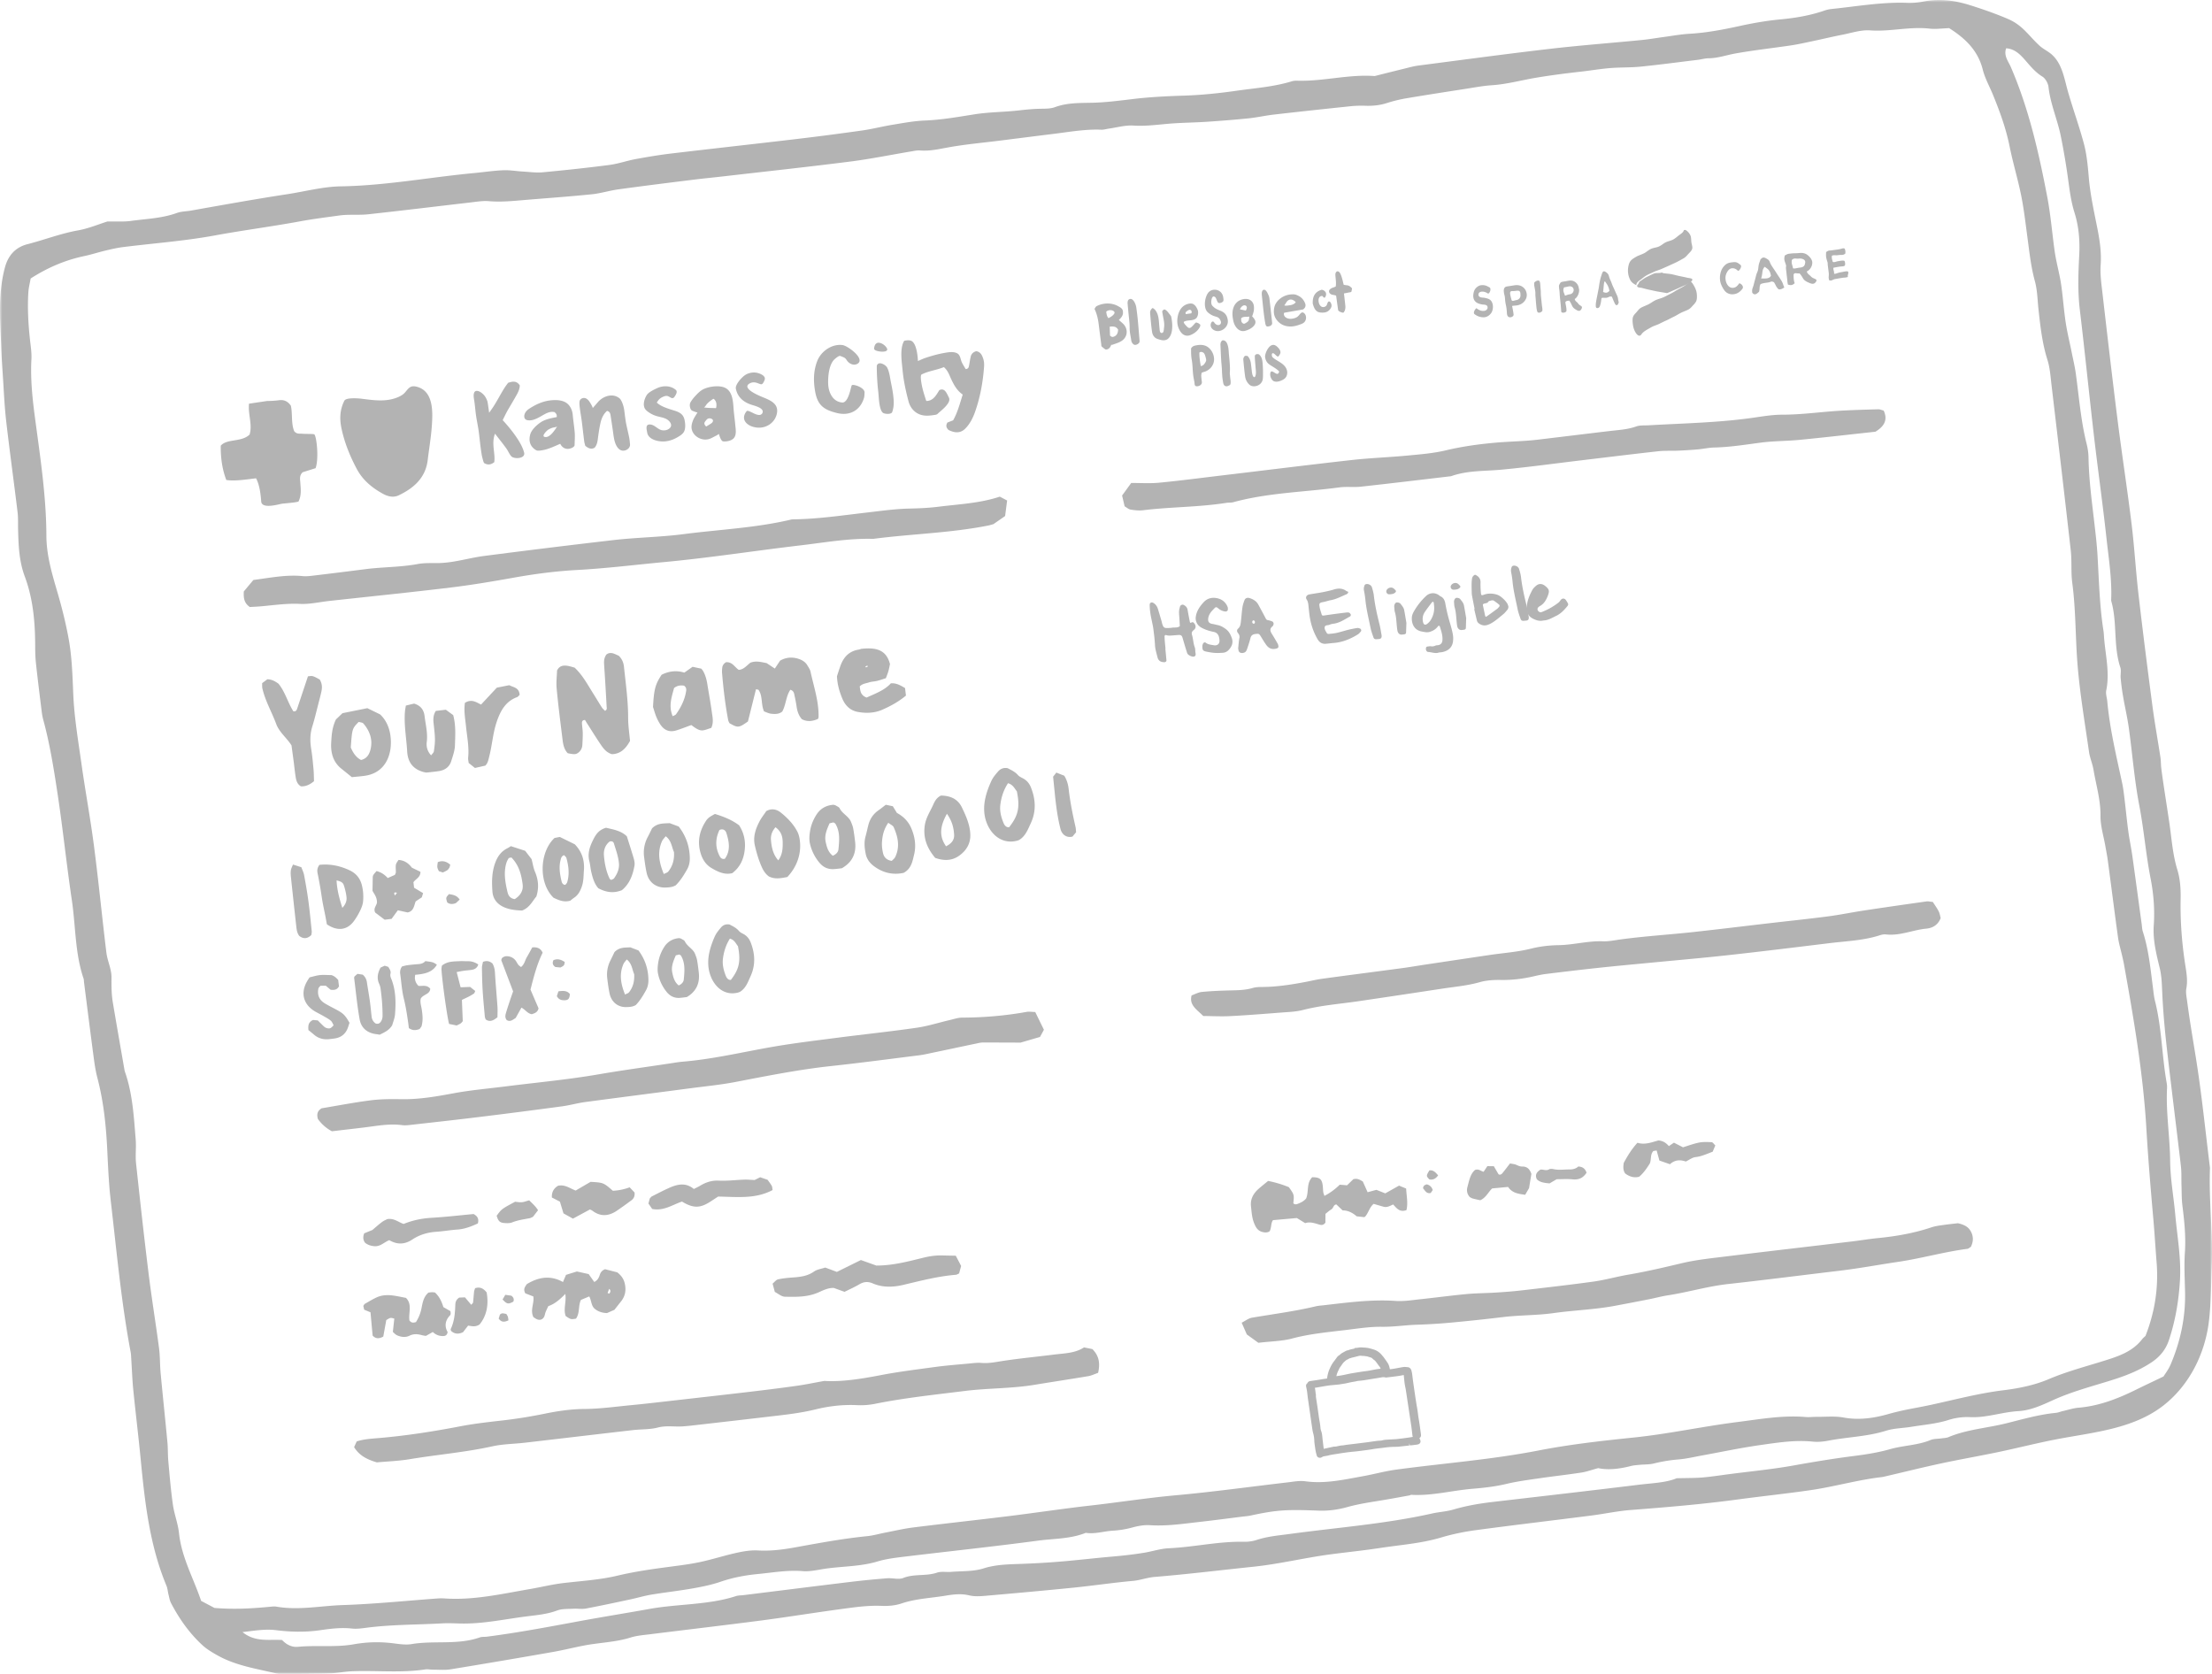
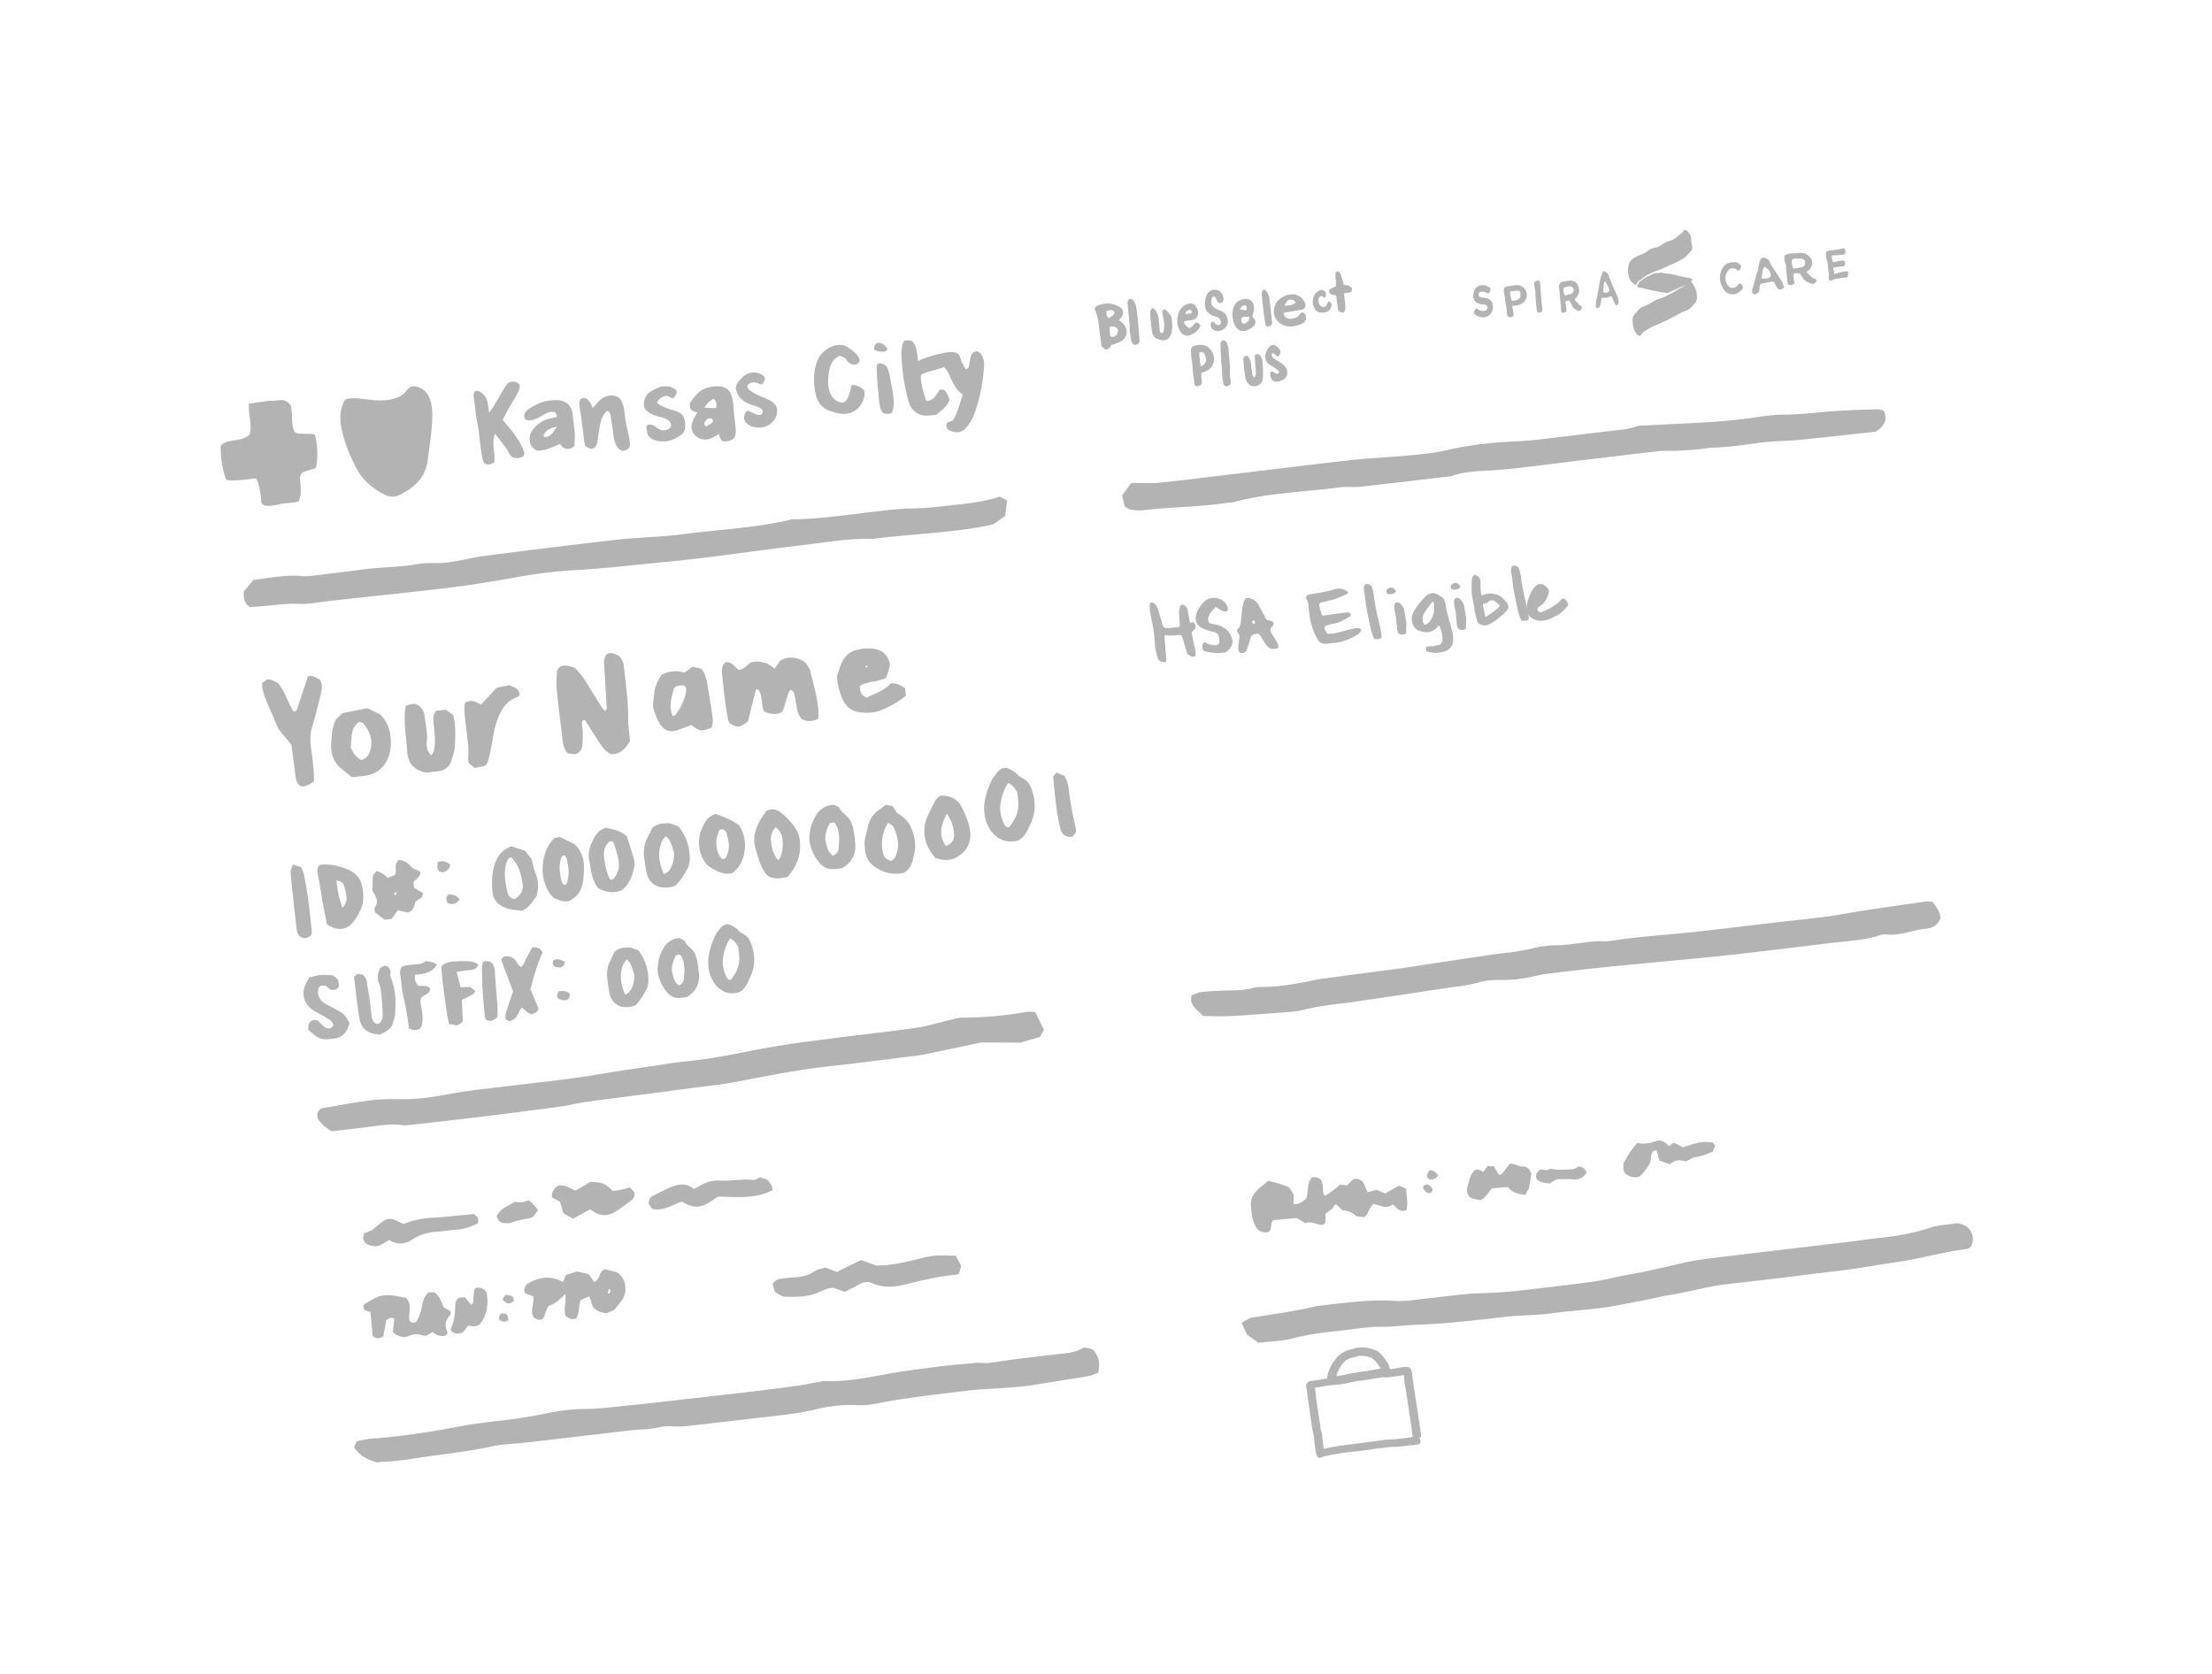
<svg xmlns="http://www.w3.org/2000/svg" xmlns:xlink="http://www.w3.org/1999/xlink" width="481" height="364">
  <defs>
-     <path id="a" d="M0 0h481v364H0z" />
-   </defs>
+     </defs>
  <g fill="none" fill-rule="evenodd" opacity=".3">
    <g>
      <mask id="b" fill="#fff">
        <use xlink:href="#a" />
      </mask>
-       <path d="M470.457 299.323c.346-.571 1.084-1.516 1.534-2.577 2.132-5.008 3.262-10.23 3.153-15.694-.058-2.887-.237-5.786-.04-8.656.236-3.441-.11-6.813-.537-10.202-.178-1.423-.15-2.87-.196-4.305-.052-1.44.035-2.893-.132-4.322-1.003-8.611-2.104-17.21-3.079-25.82-.455-4.04-.818-8.098-.991-12.162-.08-1.706-.121-3.365-.53-5.048-.738-3.055-1.522-6.121-1.303-9.314.242-3.435-.035-6.853-.686-10.196-1.038-5.285-1.453-10.645-2.473-15.936-1.06-5.527-1.482-11.18-2.26-16.777-.328-2.334-.87-4.634-1.268-6.956a48.824 48.824 0 0 1-.507-3.89c-.081-.779.161-1.626-.075-2.335-1.557-4.68-.629-9.688-1.96-14.386a1.118 1.118 0 0 1-.029-.391c.179-4.484-.542-8.905-1.026-13.337-.813-7.44-1.862-14.852-2.727-22.287-1.06-9.135-1.977-18.282-3.072-27.411-.467-3.931-.335-7.856-.127-11.763.173-3.21-.087-6.352-1.032-9.337-.801-2.548-1.084-5.112-1.447-7.706-.42-2.985-.928-5.965-1.527-8.922-.727-3.59-2.26-6.974-2.67-10.662-.092-.819-.662-1.868-1.343-2.283-1.614-.99-2.72-2.426-3.925-3.786-1.055-1.187-2.202-2.242-3.943-2.363-.582 1.596.467 2.824 1.009 4.063 3.931 9.083 6.093 18.656 7.937 28.31.71 3.735 1.026 7.545 1.54 11.32.103.778.236 1.556.392 2.328.357 1.798.818 3.58 1.083 5.383.392 2.732.571 5.493.986 8.219.334 2.201.876 4.368 1.314 6.553.312 1.544.68 3.077.894 4.634.692 5.071 1.09 10.19 2.334 15.175.26 1.014.404 2.08.421 3.124.087 4.726.72 9.4 1.263 14.085.27 2.346.553 4.703.691 7.06.323 5.499.444 11.015 1.303 16.467.058.386.081.784.104 1.181.271 3.902 1.309 7.775.49 11.74-.15.732.15 1.557.225 2.346.547 6.029 1.977 11.902 3.24 17.81.247 1.14.374 2.316.518 3.48.283 2.335.502 4.675.819 7.009.242 1.815.634 3.608.888 5.423.691 4.94 1.354 9.884 2.029 14.824.069.524.08 1.066.242 1.556 1.262 3.907 1.649 7.965 2.173 12 .133 1.043.225 2.103.479 3.112 1.475 5.867 1.487 11.93 2.542 17.849.075.386.08.79.063 1.176-.254 5.262.634 10.46.68 15.717.04 3.925.767 7.832 1.119 11.757.42 4.697 1.29 9.337 1.02 14.115-.26 4.49-.986 8.835-2.398 13.089-.686 2.063-1.96 3.625-3.793 4.847-2.756 1.838-5.817 2.997-8.924 3.96-4.248 1.319-8.56 2.454-12.624 4.316-2.387 1.09-4.802 2.184-7.448 2.334-3.522.202-6.894 1.476-10.474 1.303-1.55-.081-3.194.144-4.675.616-2.658.848-5.407 1.044-8.122 1.493-1.816.3-3.713.294-5.448.842-4.052 1.28-8.29 1.354-12.41 2.138-1.148.225-2.37.357-3.529.236-3.839-.398-7.609.208-11.362.738-4.283.605-8.52 1.51-12.774 2.282-1.678.306-3.343.71-5.038.853a32.68 32.68 0 0 0-5.384.882c-1.01.248-2.087.19-3.13.294-.635.063-1.286.104-1.903.265-2.438.617-4.888.922-7.067.45-1.43.38-2.537.795-3.684.968-2.986.46-5.995.784-8.98 1.222-2.457.357-4.93.674-7.34 1.25-2.438.582-4.893.848-7.372 1.055-4.433.369-8.785 1.568-13.276 1.308-.12-.005-.248.104-.374.127-2.058.369-4.122.76-6.192 1.095-2.461.41-4.911.761-7.332 1.441-1.995.565-4.162.859-6.226.778-6.848-.26-8.964-.196-14.78 1.06-.64.139-1.297.18-1.949.26-3.13.392-6.254.807-9.39 1.158-3.516.398-7.021.923-10.59.686-1.285-.086-2.634.179-3.89.519-1.401.38-2.78.594-4.238.68-1.936.121-3.839.772-5.816.461-3.36 1.355-6.97 1.24-10.463 1.712-9.632 1.285-19.3 2.305-28.95 3.47-1.953.242-3.942.466-5.816 1.031-3.943 1.199-8.041 1.026-12.042 1.689-1.406.23-2.859.547-4.26.432-3.314-.277-6.548.317-9.805.628-2.744.265-5.442.773-8.076 1.677-1.978.68-4.053 1.096-6.117 1.459-2.974.524-5.983.853-8.964 1.348-1.544.26-3.055.715-4.594 1.043-3.2.68-6.399 1.372-9.615 1.977-.882.162-1.828-.017-2.738.04-1.176.07-2.439-.017-3.505.381-2.133.801-4.358.997-6.554 1.274-4.56.57-9.074 1.562-13.697 1.567-1.568 0-3.147-.132-4.715-.04-5.5.311-11.017.242-16.493.951-1.043.138-2.11.294-3.142.179-2.386-.271-4.738.04-7.061.374-3.16.444-6.3.375-9.42-.017-2.397-.305-4.674.104-7.343.41 2.767 2.247 5.73 1.544 8.6 1.723.923.962 2.064 1.608 3.465 1.48 4.047-.391 8.134.168 12.18-.558 2.848-.507 5.73-.57 8.624-.196 1.291.167 2.646.369 3.908.161 4.912-.824 10.002.242 14.821-1.452.479-.167 1.043-.092 1.562-.162 6.572-.847 13.086-2.069 19.6-3.279 5.24-.974 10.52-1.816 15.772-2.76 6.208-1.113 12.82-.836 18.792-2.79.49-.156 1.038-.133 1.562-.196 7.817-.968 15.64-1.954 23.462-2.9 2.611-.316 5.223-.564 7.846-.772 1.164-.092 2.484.335 3.493-.069 2.375-.95 4.929-.34 7.304-1.147.95-.328 2.08-.092 3.124-.178 2.346-.196 4.813-.052 7.01-.75 2.818-.899 5.683-.887 8.502-.997 2.883-.11 5.76-.276 8.636-.524 3.614-.306 7.223-.738 10.837-1.049 2.34-.202 4.658-.461 6.98-.841 1.794-.294 3.54-.894 5.368-.975 5.493-.253 10.895-1.538 16.423-1.406a8.414 8.414 0 0 0 2.72-.42c2.393-.784 4.878-.969 7.345-1.309 10.255-1.389 20.59-2.15 30.72-4.42 1.532-.346 3.14-.415 4.64-.86 2.784-.818 5.608-1.307 8.48-1.642 10.566-1.233 21.138-2.438 31.699-3.734 2.986-.37 6.04-.444 8.387-1.43 2.208-.057 3.908-.029 5.592-.167 1.96-.167 3.908-.478 5.868-.732 4.686-.61 9.408-1.055 14.054-1.896 4.26-.767 8.514-1.464 12.797-2.017 2.727-.346 5.43-.75 8.105-1.516 2.877-.824 5.966-.818 8.797-1.988.703-.289 1.55-.237 2.329-.352.519-.08 1.078-.075 1.55-.27 4.03-1.69 8.394-1.966 12.579-3.01 3.55-.881 7.084-1.913 10.756-2.27.513-.046 1.01-.265 1.522-.386 1.153-.26 2.289-.64 3.459-.738 4.53-.38 8.652-2.017 12.67-4.011 1.753-.865 3.528-1.695 5.782-2.778M423.845 6.119c-1.591.057-2.923.253-4.214.11-4.335-.502-8.6.69-12.941.38-2.012-.15-4.087.559-6.122.956-2.19.427-4.358.951-6.543 1.412-1.533.323-3.067.669-4.612.9-4.03.599-8.082 1.037-12.088 1.757-1.925.352-3.787 1.02-5.782 1.038-.772.005-1.539.236-2.311.334-4.168.507-8.336 1.066-12.515 1.487-2.214.219-4.45.133-6.664.317-2.098.173-4.174.536-6.26.766-3.263.364-6.503.779-9.742 1.32-3.211.536-6.37 1.424-9.645 1.637-1.833.121-3.648.467-5.464.75-4.381.68-8.768 1.354-13.138 2.092-1.418.242-2.83.587-4.196 1.025-1.534.496-3.067.646-4.658.6a23.61 23.61 0 0 0-3.13.086c-5.615.588-11.23 1.188-16.833 1.833-1.833.208-3.631.622-5.459.813-3.003.305-6.012.541-9.021.743-2.468.167-4.946.19-7.408.357-2.876.196-5.718.663-8.64.473-1.788-.115-3.627.432-5.437.68-.513.075-1.026.242-1.533.22-3.436-.145-6.802.46-10.186.881-3.914.484-7.823.98-11.731 1.475-3.891.49-7.817.83-11.673 1.545-1.949.363-3.834.778-5.822.611-.64-.052-1.309.104-1.955.213-4.398.732-8.779 1.631-13.195 2.196-9.125 1.159-18.262 2.144-27.399 3.199-2.352.27-4.703.495-7.05.79-5.343.662-10.681 1.325-16.014 2.063-1.948.265-3.85.876-5.799 1.072-4.819.49-9.661.83-14.492 1.233-2.617.22-5.217.49-7.857.26-1.291-.11-2.617.12-3.92.27-7.436.86-14.867 1.775-22.309 2.582-2.075.225-4.208-.023-6.266.26-2.836.397-5.684.743-8.514 1.268-6.185 1.14-12.428 1.942-18.625 3.083-6.572 1.21-13.282 1.689-19.928 2.525-1.297.16-2.583.466-3.851.766-1.528.363-3.026.859-4.56 1.182-4.156.87-7.966 2.5-11.679 4.881-.173 1.009-.438 2.017-.501 3.038-.208 3.411-.018 6.823.351 10.224.156 1.435.398 2.887.317 4.317-.242 4.484.266 8.945.86 13.342 1.118 8.328 2.369 16.628 2.397 25.06.018 4.368 1.309 8.512 2.52 12.668.91 3.14 1.7 6.334 2.294 9.55.738 3.994.859 8.057 1.026 12.126.213 5.106 1.078 10.184 1.793 15.256.841 5.982 1.954 11.924 2.726 17.913 1.003 7.682 1.741 15.405 2.687 23.094.219 1.81 1.124 3.579 1.112 5.36-.011 1.844-.017 3.665.288 5.475.825 4.916 1.69 9.82 2.543 14.731.023.127.057.26.103.38 1.66 4.773 1.931 9.77 2.33 14.744.132 1.694-.105 3.423.074 5.112.853 7.965 1.735 15.93 2.715 23.878.675 5.452 1.562 10.875 2.283 16.322.236 1.815.179 3.665.352 5.487.467 4.968.997 9.93 1.464 14.904.138 1.43.08 2.876.213 4.311.283 3.135.548 6.276.992 9.389.3 2.069 1.1 4.063 1.32 6.132.565 5.337 3.205 9.919 4.813 14.749 1.257.662 2.294 1.21 2.905 1.533 4.405.363 8.324.11 12.244-.271.392-.035.796-.087 1.182-.017 4.837.853 9.644-.173 14.458-.335 6.929-.224 13.846-.945 20.77-1.446.524-.035 1.048-.018 1.573.017 6.231.392 12.29-1.009 18.354-2.052 2.439-.42 4.86-1.02 7.339-1.314 3.914-.46 7.891-.691 11.707-1.602 3.465-.824 6.941-1.343 10.452-1.81 2.473-.334 4.957-.617 7.395-1.124 2.687-.565 5.31-1.423 7.99-2.017 1.534-.34 3.136-.617 4.687-.53 2.657.15 5.245-.156 7.822-.617 5.298-.957 10.584-1.954 15.945-2.49 1.303-.126 2.577-.507 3.868-.755 2.058-.397 4.104-.881 6.18-1.14 6.906-.865 13.829-1.609 20.735-2.462 5.995-.738 11.967-1.648 17.968-2.322 6.122-.692 12.203-1.655 18.343-2.208 8.105-.732 16.18-1.861 24.274-2.8 1.297-.15 2.646-.422 3.914-.249 4.266.594 8.37-.351 12.498-1.095 2.45-.438 4.86-1.118 7.32-1.446 10.279-1.384 20.62-2.156 30.83-4.139 6.825-1.33 13.771-2.115 20.694-2.824 7.587-.778 15.023-2.415 22.58-3.371 4.946-.623 9.863-1.528 14.89-1.095.778.063 1.574-.046 2.363-.04 1.96.017 3.972-.202 5.875.15 3.349.61 6.588.137 9.73-.756 2.035-.576 4.07-.997 6.134-1.377 1.031-.196 2.063-.398 3.084-.617 5.257-1.135 10.45-2.53 15.812-3.181 3.36-.415 6.739-1.095 9.846-2.415 3.88-1.649 7.914-2.71 11.91-3.954 3.13-.98 6.271-1.971 8.41-4.738.236-.305.553-.547.72-.708 2.052-5.24 2.854-10.513 2.421-15.965-.242-2.997-.415-6-.674-8.991-.588-6.669-1.153-13.331-1.545-20.017-.697-12.063-2.755-23.981-4.883-35.871-.115-.652-.27-1.286-.42-1.925-.289-1.274-.68-2.53-.86-3.816-.777-5.596-1.48-11.204-2.23-16.8-.138-1.043-.352-2.07-.53-3.107-.38-2.196-1.084-4.397-1.061-6.587.04-3.476-.969-6.732-1.528-10.08-.213-1.286-.778-2.52-.962-3.81-.894-6.242-1.955-12.472-2.48-18.749-.506-6-.368-12.045-1.17-18.045-.305-2.323-.063-4.72-.328-7.06-1.349-12.011-2.773-24.017-4.19-36.022-.214-1.821-.335-3.706-.889-5.44-1.118-3.54-1.521-7.176-1.925-10.83-.23-2.092-.248-4.242-.795-6.248-.877-3.193-1.205-6.437-1.643-9.688-.404-2.991-.744-6.006-1.343-8.962-.727-3.585-1.799-7.107-2.52-10.697-.784-3.879-2.12-7.545-3.608-11.181-.744-1.822-1.741-3.574-2.214-5.458-1.037-4.138-3.74-6.778-7.315-9.037M23.341 48.169c2.202-.04 3.65.075 5.061-.121 3.367-.467 6.808-.554 10.065-1.74.969-.352 2.07-.335 3.102-.52 6.975-1.239 13.938-2.495 20.942-3.567 3.886-.594 7.719-1.643 11.656-1.7 9.748-.162 19.317-1.989 28.984-2.894 2.093-.196 4.174-.518 6.272-.605 1.43-.063 2.865.202 4.3.283 1.43.086 2.883.294 4.295.161 4.837-.455 9.673-.968 14.492-1.596 1.937-.254 3.81-.923 5.736-1.28 2.588-.473 5.177-.91 7.782-1.216 9.004-1.072 18.02-2.058 27.024-3.124 4.825-.57 9.644-1.199 14.452-1.879 2.208-.317 4.37-.881 6.572-1.239 2.329-.38 4.675-.83 7.02-.922 3.656-.144 7.218-.784 10.81-1.349 3.199-.507 6.485-.484 9.713-.858 1.55-.179 3.09-.323 4.652-.352 1.049-.017 2.167.006 3.124-.346 2.658-.985 5.378-.899 8.134-.962 3.009-.07 6.018-.473 9.016-.83 3.643-.432 7.286-.6 10.952-.72 3.8-.122 7.598-.52 11.362-1.055 4.018-.577 8.1-.848 12.02-2.052.368-.115.778-.15 1.17-.138 5.655.184 11.2-1.43 16.867-1.009 2.156-.542 4.312-1.084 6.473-1.614 1.009-.248 2.018-.536 3.05-.668 9.505-1.234 19.005-2.519 28.528-3.626 6.647-.772 13.328-1.273 19.992-1.925 1.545-.15 3.072-.42 4.612-.628 1.954-.26 3.902-.622 5.862-.737 3.672-.208 7.298-.905 10.843-1.683 2.963-.646 5.92-1.165 8.912-1.441 3.274-.312 6.474-.848 9.575-1.931a6.737 6.737 0 0 1 1.54-.334c5.47-.56 10.906-1.54 16.446-1.332 1.164.04 2.369-.063 3.522-.288 3.441-.686 6.796-.253 10.076.784 2.75.864 5.488 1.815 8.14 2.94 3.349 1.411 4.502 3.561 7.004 5.872.743.686 1.683 1.124 2.467 1.758 2.473 2.012 2.911 5.418 3.741 8.3 1.078 3.746 2.41 7.411 3.424 11.18.646 2.392.87 4.917 1.084 7.4.311 3.672 1.101 7.257 1.822 10.86.536 2.697.962 5.394.76 8.2-.144 2.07.173 4.19.41 6.271 1.055 9.135 2.11 18.27 3.262 27.394.952 7.55 2.122 15.077 3.05 22.633.622 5.072.91 10.184 1.499 15.262.934 8.091 1.965 16.172 3.026 24.246.496 3.758 1.176 7.487 1.747 11.233.12.773.092 1.574.184 2.352.156 1.29.346 2.576.536 3.867.41 2.72.842 5.447 1.24 8.173.49 3.371.703 6.76 1.723 10.074.606 1.971.755 4.156.715 6.236-.104 4.87.265 9.694 1.009 14.495.26 1.689.56 3.343.23 5.078-.167.876.052 1.833.168 2.743.53 4.029 1.21 8.035 1.862 12.046 1.297 8.034 2.104 16.155 3.112 24.235-.282 7.078.67 14.126.387 21.215-.156 4.058-.139 8.162-.623 12.161-.847 7.032-4.231 13.856-9.857 18.265-6.595 5.17-15.386 5.861-23.324 7.383-4.242.818-8.427 1.896-12.659 2.778-4.092.858-8.22 1.567-12.307 2.443-3.966.848-7.903 1.833-11.852 2.75-.38.086-.767.196-1.153.242-5.222.605-10.284 2.086-15.478 2.841-5.193.755-10.428 1.297-15.633 2-7.8 1.06-15.64 1.712-23.485 2.317-2.865.219-5.695.841-8.554 1.204-8.336 1.067-16.683 2.046-25.013 3.165-2.588.345-5.182.876-7.678 1.62-4.306 1.284-8.762 1.584-13.16 2.258-3.638.56-7.299.922-10.942 1.407-5.586.743-11.074 2.098-16.682 2.68-7.183.749-14.354 1.636-21.548 2.224-1.597.139-3.033.71-4.606.853-4.312.386-8.607 1.032-12.919 1.47-6.387.645-12.785 1.216-19.178 1.775-1.17.104-2.41.179-3.528-.092-1.735-.42-3.413-.225-5.085.052-3.228.542-6.52.645-9.672 1.712-1.344.45-2.865.582-4.29.518-3.043-.132-6.023.317-9.01.72-5.712.773-11.402 1.7-17.12 2.45-8.059 1.05-16.13 1.989-24.2 2.997-1.43.179-2.905.288-4.265.715-3.298 1.037-6.74 1.09-10.088 1.735-2.312.438-4.606 1.025-6.93 1.429a1924.81 1924.81 0 0 1-22.118 3.752c-1.28.207-2.617.07-3.926.075-.524 0-1.06-.138-1.568-.058-5.355.819-10.745.179-16.106.415-1.568.07-3.118.404-4.68.45-3.534.098-7.074.092-10.613.115-.386 0-.79-.046-1.17-.138-4.324-1.02-8.762-1.695-12.705-3.931-1.142-.64-2.295-1.331-3.246-2.213-2.819-2.605-5.01-5.718-6.785-9.112-.294-.565-.392-1.24-.553-1.873-.161-.634-.196-1.32-.444-1.914-3.637-8.731-4.68-17.976-5.58-27.272-.49-5.095-1.118-10.184-1.631-15.28-.22-2.218-.294-4.449-.438-6.668-.035-.524-.04-1.054-.133-1.562-1.925-10.207-2.911-20.535-4.093-30.84-.207-1.832-.432-3.66-.565-5.492-.179-2.352-.294-4.709-.403-7.06-.248-5.522-.784-11.003-2.202-16.363-.364-1.395-.577-2.83-.767-4.265-.726-5.464-1.412-10.939-2.11-16.408-.035-.26-.011-.536-.092-.784-1.89-5.539-1.712-11.389-2.56-17.089-1.141-7.66-1.93-15.383-3.09-23.042-.824-5.44-1.683-10.887-3.135-16.213-.208-.755-.306-1.544-.398-2.322-.404-3.263-.813-6.525-1.165-9.787-.144-1.302-.184-2.616-.184-3.925-.006-5.146-.455-10.259-2.265-15.1-1.228-3.29-1.355-6.645-1.447-10.051-.04-1.303.04-2.623-.116-3.908-.8-6.651-1.729-13.29-2.49-19.941C.946 88.057.82 84.64.588 81.234.456 79.286.33 77.332.26 75.378c-.115-3.268-.34-6.547-.23-9.81.086-2.472.397-4.985 1.031-7.37.652-2.48 2.145-4.387 4.923-5.101 3.678-.94 7.217-2.329 10.976-2.997 2.3-.41 4.502-1.343 6.381-1.931" fill="#000" mask="url(#b)" />
    </g>
    <path d="M225.112 220.066c.69 1.41 1.278 2.62 1.888 3.859-.294.545-.57 1.05-.852 1.565-1.427.419-2.797.815-4.224 1.233-2.676-.011-5.41-.023-8.15-.023-.258 0-.529.023-.782.075-3.448.722-6.895 1.456-10.342 2.179-.898.183-1.79.4-2.7.516-6.376.797-12.747 1.65-19.135 2.339-7.045.757-13.963 2.139-20.898 3.475-3.2.613-6.463.928-9.703 1.353-7.672 1.015-15.349 1.99-23.015 3.016-1.675.23-3.32.705-4.995.929-5.98.808-11.96 1.576-17.95 2.31-4.812.59-9.63 1.124-14.452 1.663-.771.092-1.589.212-2.337.115-2.768-.379-5.479.16-8.201.493-2.337.287-4.679.55-7.09.837a8.838 8.838 0 0 1-3.056-2.683c-.248-.97-.162-1.71.817-2.311 3.516-.585 7.113-1.284 10.739-1.743 2.187-.275 4.437-.27 6.647-.235 3.822.057 7.522-.58 11.263-1.279 3.724-.694 7.528-1.02 11.298-1.496 6.762-.855 13.576-1.474 20.281-2.632 5.427-.935 10.877-1.657 16.316-2.494.645-.104 1.295-.201 1.951-.258 6.544-.54 12.903-2.059 19.337-3.188 4.754-.832 9.566-1.4 14.36-2.024 5.72-.74 11.464-1.336 17.167-2.162 2.446-.35 4.823-1.118 7.235-1.68.892-.206 1.79-.522 2.682-.528 4.719-.017 9.398-.407 14.048-1.25.5-.091 1.042.012 1.853.03M81.946 318c-2.516-.72-3.97-1.726-4.946-3.315.167-.37.358-.778.566-1.238 1.53-.505 3.116-.59 4.663-.72 6.037-.512 11.987-1.437 17.926-2.583 3.088-.59 6.24-.931 9.368-1.29 3.006-.351 5.967-.834 8.934-1.441 2.805-.573 5.714-1.005 8.565-1.022 3.44-.022 6.804-.505 10.198-.829 2.488-.238 4.97-.522 7.451-.806 6.141-.698 12.282-1.385 18.417-2.106 3.394-.403 6.782-.823 10.17-1.3 1.806-.25 3.595-.63 6.002-1.061 3.722.238 8.034-.443 12.264-1.26 3.873-.744 7.775-1.22 11.67-1.754 2.476-.341 4.975-.528 7.457-.761.918-.085 1.853-.222 2.742-.142 1.598.142 3.105-.187 4.663-.426 3.746-.573 7.526-.925 11.283-1.402 2.188-.272 4.456-.278 6.378-1.544.652.13 1.275.25 1.818.363 1.53 1.533 1.697 3.219 1.247 5.172-.722.244-1.414.596-2.153.72-3.873.653-7.763 1.233-11.641 1.874-5.056.84-10.181.715-15.26 1.351-6.499.812-13.02 1.493-19.45 2.787-1.27.256-2.62.358-3.908.29-3.053-.148-6.077.198-8.98.914-2.568.63-5.143.993-7.746 1.3-6.394.755-12.79 1.487-19.19 2.22-.652.073-1.304.135-1.962.18-1.812.131-3.578-.232-5.46.256-1.714.449-3.607.347-5.408.557-7.838.902-15.664 1.833-23.502 2.741-2.349.273-4.761.279-7.047.784-5.904 1.305-11.94 1.794-17.897 2.787-2.453.409-4.964.494-7.232.704M245.982 105.025 244 107.753c.18.767.358 1.54.549 2.35.456.26.843.637 1.317.714.884.142 1.826.248 2.716.136 6.003-.738 12.07-.655 18.062-1.6.52-.083 1.075-.012 1.566-.154 7.54-2.054 15.352-2.184 23.037-3.212 1.542-.212 3.149.012 4.703-.159 6.414-.703 12.821-1.476 19.235-2.232.127-.012.266-.012.387-.053 3.53-1.258 7.217-1.069 10.863-1.405 5.899-.55 11.775-1.364 17.657-2.067 5.49-.655 10.978-1.334 16.473-1.942 1.433-.16 2.884-.065 4.322-.13a95.925 95.925 0 0 0 4.322-.278c1.179-.106 2.358-.378 3.53-.407 3.415-.07 6.772-.62 10.147-1.063 2.854-.372 5.76-.33 8.632-.62 5.495-.537 10.984-1.175 16.294-1.753 2.097-1.27 2.67-2.74 1.791-4.6-.439-.106-.809-.29-1.173-.277-2.883.088-5.772.159-8.655.336-4.056.26-8.101.839-12.186.839-1.826 0-3.675.265-5.5.537-7.83 1.193-15.717 1.316-23.592 1.771-.913.053-1.907-.041-2.727.26-1.896.679-3.86.756-5.813.992-5.218.62-10.43 1.263-15.647 1.883-2.999.355-6.032.372-9.042.638-3.67.325-7.298.82-10.904 1.683-2.669.632-5.46.856-8.21 1.116-4.05.39-8.124.525-12.169.974-9.55 1.069-19.09 2.267-28.641 3.4-4.443.532-8.887 1.117-13.341 1.542-1.948.183-3.918.047-6.021.053M420.296 196.136c.455.719.938 1.369 1.284 2.064.247.498.31 1.052.42 1.448-.53 1.356-1.583 2.142-3.131 2.29-2.959.282-5.733 1.616-8.795 1.254-.398-.045-.87.046-1.267.176-3.545 1.153-7.287 1.277-10.965 1.724-7.38.9-14.758 1.81-22.15 2.623-5.818.64-11.655 1.137-17.486 1.702-3.666.35-7.339.69-11 1.086-3.695.396-7.384.842-11.074 1.295-.846.107-1.68.288-2.504.48-2.371.554-4.743.86-7.2.82-1.543-.028-3.207.062-4.657.48-2.625.752-5.325.979-8.001 1.386-6.21.944-12.422 1.882-18.638 2.793-3.949.57-7.938.87-11.817 1.871-1.491.39-3.108.435-4.674.554-3.69.289-7.38.583-11.069.775-1.98.102-3.96-.006-5.929-.023-1.323-1.357-3.12-2.352-2.526-4.478.696-.248 1.444-.673 2.221-.752 1.986-.192 3.984-.277 5.975-.328 1.71-.04 3.402-.04 5.083-.531.639-.192 1.381-.215 2.072-.22 3.154-.018 6.25-.498 9.336-1.08 1.26-.238 2.51-.549 3.77-.718 5.808-.792 11.622-1.538 17.43-2.313 1.548-.21 3.085-.475 4.627-.712 4.8-.718 9.596-1.442 14.396-2.149 2.959-.435 5.946-.633 8.876-1.362 1.905-.48 3.966-.73 5.94-.758 3.27-.045 6.447-.967 9.733-.842 1.238.05 2.527-.232 3.782-.402 5.359-.73 10.752-1.046 16.123-1.64 5.399-.593 10.792-1.254 16.191-1.882 4.26-.498 8.525-.933 12.779-1.487 2.682-.35 5.33-.905 8.012-1.306 4.495-.684 9.008-1.323 13.515-1.962.265-.045.553.045 1.318.124M55.093 126.125c-.76.911-1.479 1.77-2.077 2.49-.063 1.359.006 2.474 1.306 3.385.72-.046 1.56-.075 2.393-.15 2.837-.245 5.639-.674 8.527-.53 2.06.105 4.223-.406 6.34-.638 8.815-.97 17.64-1.858 26.444-2.926 4.534-.546 9.039-1.312 13.538-2.113 4.614-.83 9.326-1.451 13.998-1.701 6.277-.343 12.509-1.12 18.763-1.707 9.96-.929 19.85-2.479 29.78-3.646 5.23-.615 10.472-1.561 15.77-1.41 8.349-1.092 16.8-1.26 25.086-2.915.276-.052.547-.145 1.07-.29.685-.482 1.565-1.086 2.532-1.76.144-1.12.287-2.229.437-3.378-.547-.29-.995-.523-1.594-.836-4.31 1.44-8.9 1.637-13.423 2.2-2.123.267-4.234.349-6.38.395-2.975.07-5.978.5-8.959.842-5.385.621-10.759 1.434-16.196 1.498-.138.005-.288.011-.42.046-7.67 1.823-15.552 2.154-23.336 3.164-5.11.668-10.242.714-15.345 1.306a2085.347 2085.347 0 0 0-28.106 3.449c-3.245.424-6.387 1.445-9.7 1.538-1.566.041-3.17-.075-4.684.21-3.792.708-7.635.632-11.438 1.126-3.688.47-7.37.928-11.058 1.37-.852.104-1.738.214-2.56.133-3.441-.342-6.801.32-10.708.848M273.636 292c-.707-.514-1.427-1.033-2.514-1.818-.242-.549-.644-1.472-1.122-2.552.828-.416 1.484-.958 2.22-1.085 4.627-.791 9.293-1.386 13.855-2.47.552-.14 1.134-.168 1.703-.232 5.236-.6 10.46-1.316 15.736-.946 1.668.12 3.417-.162 5.12-.347 3.406-.358 6.812-.82 10.224-1.143 2.123-.202 4.264-.196 6.392-.329 1.853-.115 3.706-.254 5.552-.467 5.253-.612 10.506-1.201 15.742-1.928 2.531-.358 5.005-1.068 7.531-1.501 3.941-.67 7.796-1.582 11.668-2.5 3.032-.716 6.196-1.05 9.315-1.432 9.228-1.131 18.463-2.193 27.697-3.296 1.847-.22 3.682-.537 5.529-.716 4.004-.392 7.917-1.073 11.702-2.343.789-.266 1.663-.381 2.509-.502 1.266-.18 2.543-.312 3.262-.393 1.738.393 2.41 1.016 2.86 1.893.558 1.097.477 2.17-.052 3.245-.288.167-.506.398-.754.427-5.092.67-10.01 2.084-15.103 2.84-4.223.623-8.428 1.414-12.68 1.922-8.101.964-16.185 2.003-24.291 2.898-4.43.497-8.653 1.772-13.026 2.448-1.404.213-2.773.594-4.16.866-2.508.496-5.011.975-7.525 1.443-4.338.802-8.763.935-13.112 1.547-3.688.525-7.359.433-11.018.872-3.694.444-7.393.842-11.093 1.183a126.01 126.01 0 0 1-7.652.485c-2.56.075-5.092.485-7.68.45-2.676-.04-5.409.41-8.107.733-3.82.456-7.652.814-11.404 1.819-2.157.577-4.51.594-7.324.929M74.879 87.14c.383-.753 3.153-.514 3.853-.422 2.083.268 4.297.576 6.373.108.88-.2 1.802-.536 2.526-1.073.598-.44.94-1.205 1.574-1.57.466-.274 1.065-.2 1.585-.04 3.56 1.056 3.316 5.63 3.106 8.558-.18 2.46-.598 4.904-.892 7.353-.46 3.791-2.956 6.063-6.307 7.656-1.155.548-2.358.252-3.417-.33-2.375-1.302-4.386-2.964-5.667-5.35-1.484-2.77-2.65-5.647-3.315-8.678-.449-2.027-.49-4.082.58-6.212M65.598 94.312c-.523-.035-1.075.105-1.627-.553-.683-1.684-.333-3.734-.718-5.529-.683-1.002-1.538-1.34-2.577-1.2-.866.117-1.74.163-2.606.17-1.306.197-2.618.384-3.924.587-.237 2.366.79 4.58.125 6.712-1.728 1.7-4.94.85-6.269 2.423-.036 2.971.41 5.342 1.2 7.451 1.917.315 4.641-.163 6.476-.361.819 1.491 1.033 3.822 1.122 5.04.118 1.689 3.692.634 4.434.5.416-.075 3.598-.303 3.699-.524.676-1.468.445-2.814.362-4.154-.048-.716-.232-1.474.516-2.179.772-.244 1.68-.53 2.814-.89.79-2.226.16-7.26-.32-7.37-.481-.111-1.431-.035-2.707-.123M208.87 93.871c-.832.288-1.724.064-2.622-.373-.462-.483-.638-.931-.231-1.615.297-.115.716-.276 1.244-.483.959-1.695 1.457-3.615 2.082-5.597-1.287-.902-1.936-2.138-2.537-3.431-.4-.856-.692-1.81-1.56-2.54-1.548.65-3.271.804-4.843 1.598-.419.212.067 2.46.152 2.827.206.937.522 1.856.807 2.781.018.052.042.11.09.138a.23.23 0 0 0 .14.018c1.42-.11 2.015-1.334 2.665-2.35.6-.317 1.08-.099 1.408.367.303.425.498.908.668 1.23.612 1.15-1.663 2.804-2.313 3.42-.097.097-.194.189-.315.252-.134.069-.292.092-.443.115-.802.12-1.62.23-2.428.109-1.73-.264-2.865-1.517-3.271-3.046-.595-2.241-1.087-4.505-1.3-6.81-.17-1.827-.6-4.448.231-6.16.037-.07.073-.138.134-.19.067-.052.164-.063.255-.08.376-.052.765-.087 1.129.011 1.487.397 1.59 4.448 1.59 4.448s1.032-.465 1.378-.592c1.456-.506 2.937-.92 4.466-1.19.856-.155 2.161-.361 2.901.248.48.385.54 1.23.783 1.764s.577 1.029.856 1.517c.595-.04.662-.408.734-.758.128-.65.207-1.316.365-1.96.151-.626.594-1.012 1.22-1.172.97.183 1.25.925 1.486 1.603.189.546.237 1.172.195 1.753-.237 3.327-.826 6.591-1.93 9.764-.474 1.35-1.147 2.73-2.203 3.758a2.644 2.644 0 0 1-.984.626M110.482 83.25c1.081-.378 1.906-.425 2.544.554-.018.997-.541 1.823-1.019 2.66-.518.915-1.058 1.812-1.587 2.72-.376.649-1.11 2.183-1.11 2.183s3.954 4.129 4.66 7.055c.33 1.35-2.156 1.457-2.777.808-.42-.443-.705-1.174-1.07-1.681-.784-1.11-1.655-2.153-2.48-3.239-.848 2.177.108 4.2-.16 6.188-.66.513-1.302.702-2.15.236-.182-.1-.324-.773-.381-.967a8.091 8.091 0 0 1-.239-1.104c-.239-1.468-.381-2.943-.558-4.418-.176-1.469-.523-2.902-.705-4.359-.125-1.038-.205-2.082-.381-3.109-.125-.72-.2-2.011.893-1.74.552.136 1.2.708 1.513 1.18.217.324.376.684.513 1.05.068.183.375 2.495.375 2.495s.762-1.08.922-1.327c.893-1.386 1.621-2.855 2.515-4.235.204-.313.438-.608.682-.95M154.999 91.313c-.165-.325-.779-.437-1.095-.252-.183.101-.31.264-.438.42-.152.18-.304.382-.298.611.006.208.146.387.28.55.036.044.079.09.133.084a.16.16 0 0 0 .085-.034c.256-.157.505-.314.76-.47.256-.158.53-.343.597-.617a.395.395 0 0 0-.024-.292m-1.965-2.723c.833.135 1.69.123 2.53.157.049 0 .098 0 .128-.022a.16.16 0 0 0 .043-.084c.121-.662.085-1.356-.469-1.85-.03-.028-.067-.056-.11-.056-.048-.005-.097.023-.133.05-.499.331-.937.662-1.332 1.093-.11.13-.45.746-.657.712m.322-4.13c1.046-.392 2.421-.582 3.54-.375 2.61.482 2.482 3.43 2.665 5.329.103 1.025.243 2.05.334 3.082.08.83.286 1.961-.261 2.695-.396.544-1.235.768-1.91.801a1.596 1.596 0 0 1-.542-.033c-.498-.163-.851-1.597-.851-1.597s-.487.33-.602.38c-.487.22-.943.522-1.448.696-1.576.532-3.382-.454-3.814-1.911-.213-.712-.043-1.395.213-2.073.225-.594.626-1.132.997-1.788-.048.09-1.155-.33-1.24-.403-.439-.342-.56-1.284-.305-1.743.256-.448.566-.869.925-1.26.56-.612 1.186-1.301 1.977-1.665.103-.05.213-.09.322-.135M126.126 87.003a.906.906 0 0 1 .36-.339c.678-.332 1.253.063 1.643.604.107.147.869 1.348.739 1.494.39-.445.784-.896 1.174-1.347 1.179-1.354 3.346-2.03 4.807-.677.485.677.79 1.63.92 2.65.113.858.203 1.732.36 2.583.204 1.066.48 2.115.69 3.176.09.473.129.958.174 1.438.085.772-.632 1.347-1.348 1.41-1.044.09-1.637-.954-1.913-1.816-.294-.908-.361-1.895-.508-2.837-.147-.998-.3-2.002-.451-3.006-.068-.44-.187-.857-.774-.987-.818.716-1.23 1.709-1.455 2.769-.232 1.06-.39 2.143-.525 3.22-.096.728-.214 1.433-.717 2.02-.767.433-1.376.118-2.037-.418-.073-.305-.186-.649-.231-.998-.18-1.37-.339-2.87-.513-4.247-.266-2.036-.75-4.128-.395-4.692M186.88 78.626c-.063.183-.197.348-.43.481-.831.48-1.825-.028-2.29-.73-.419-.624-.477-.585-1.436-.972-.314-.132-1.21.658-1.396.862-1.11 1.2-1.313 3.785-1.238 5.304.082 1.74.977 3.78 3.035 3.956 1.267.116 1.808-2.84 2.023-3.586.017-.066.04-.132.099-.176.058-.056.145-.061.227-.061.732-.006 2.616.735 2.523 1.702-.03.276 0 .712-.117 1.105-.773 2.657-3.023 3.983-5.802 3.32-3.22-.762-4.4-1.923-4.883-5.044-.331-2.133-.29-4.2.517-6.288.797-2.05 3.105-3.768 5.494-3.464.994.127 4.099 2.332 3.674 3.591M118.203 94.838c.024.068.084.125.191.16 1.143.347 2.292-1.557 2.765-2.263-.09.125-.892.233-1.071.296-.33.114-.646.257-.934.445-.227.16-1.083.986-.951 1.362m-1.592 3.072c-1.376-.775-1.711-2.086-1.292-3.505.293-.98 1.43-2.035 2.31-2.605 1.01-.656 2.273-.878 3.446-1.106-.012-.587-.012-.587-.455-1.066-.682-.177-1.334.011-1.956.32-1.167.586-2.597 1.704-3.992 1.419-.891-.183-.766-1.192-.37-1.756.167-.234.382-.468.628-.633 1.394-.935 2.968-1.704 4.68-1.904 1.028-.125 2.177-.13 3.129.297 1.119.507 1.7 1.687 1.8 2.816.114 1.31.336 2.616.438 3.927.06.86-.012 1.739-.03 2.65-.006.485-.868.787-1.28.833-1.33.154-1.844-1.095-1.844-1.095s-1.55.702-2.262.952c-.46.166-.927.325-1.418.41-.37.07-1.185.24-1.532.046M160.016 84.536c-.185-.902 1.252-2.443 1.92-2.913.689-.488 1.599-.706 2.451-.594.609.078 1.954.549 1.936 1.31-.006.197-.093.382-.174.567-.104.218-.22.454-.417.6-.423.313-1.426-.813-2.684-.146-1.774.952 1.34 2.37 2.174 2.74 1.866.823 4.342 1.456 3.663 4.039-.47 1.787-2.19 2.98-4.127 2.851-2.127-.14-3.93-1.67-2.411-3.563.405-.504 2.446 1.434 3.292.6a.709.709 0 0 0 .18-.729c-.25-.762-2.017-1.126-2.69-1.378-1.634-.61-2.753-1.653-3.113-3.384M148.624 94.053a2.784 2.784 0 0 1-.7.65c-1.052.718-2.241 1.241-3.568 1.293-1.377.057-3.424-.472-3.63-1.966-.081-.54-.47-1.725.544-1.725 1.027 0 1.603.948 2.529 1.213.62.172 1.314.04 1.79-.368.632-.546.294-1.276-.263-1.742-.67-.558-1.533-.65-2.366-.88a6.231 6.231 0 0 1-1.733-.765c-.307-.207-.614-.42-.845-.7-.726-.875-.288-2.283.25-3.152.388-.62 1.533-1.161 2.197-1.477 1.32-.633 3.023-.627 4.15.374.425.385-.07 1.138-.314 1.483-.075.11-.169.218-.306.259-.345.097-.595-.156-.87-.294-.295-.155-.545-.218-.895-.12-.376.103-.795.31-1.096.552-.25.2-.419.465-.6.718-.032.04-.057.086-.05.132.006.04.043.075.075.104.757.644 1.727 1 2.685 1.322 1.326.449 2.74.627 3.173 2.07.231.782.35 1.995-.007 2.76a1.36 1.36 0 0 1-.15.259M190.721 79.367c.455-.86 1.88-.012 2.18.546.52.962.635 2.295.86 3.376.25 1.196.475 2.397.56 3.627.065.916 0 1.839-.315 2.693-.21.563-1.675.427-2.01.159-.87-.7-.88-3.41-1.01-4.509a49.44 49.44 0 0 1-.33-5.51c0-.12 0-.246.05-.348l.015-.034M192.87 75.765c.035.075.065.16.06.245-.07.76-2.315.43-2.69.085a.558.558 0 0 1-.155-.205.59.59 0 0 1 .005-.28c.125-.71.475-1.255 1.31-1.03.565.145 1.22.65 1.47 1.185M242.336 67.86c-.17-.372-1.09-.673-1.784-.096.062.535.13 1.027.48 1.418.756-.343 1.468-.956 1.304-1.322m-.965 5.088c.372.445.705.337 1.01.18.56-.288.723-.834.751-1.447-.429-.745-1.078-.721-1.824-.649.023.66.04 1.28.063 1.916m2.817-5.184c.005.054-.017.108-.006.162.124.847-.892 1.646-.892 1.646s.616.535.898.8c.756.702 1.061 1.825.581 2.799-.559 1.16-1.868 1.423-2.924 1.82-.045.234-.136-.222-.203-.018-.175.523-.497.973-1.05 1.021a.454.454 0 0 1-.238-.024c-.062-.024-.113-.066-.163-.108-.17-.132-.334-.264-.503-.402-.265-.21-.186-.289-.226-.62a613.571 613.571 0 0 1-.553-4.349c-.141-1.135-.39-2.234-.909-3.328.147-.198.26-.486.457-.589a5.242 5.242 0 0 1 3.089-.528c.536.078 1.067.24 1.552.51.316.187.689.343.91.667.106.156.174.349.18.54M262.243 78.516c.097-.252-.005-.544-.116-.961-.08-.292-.217-.733-.48-.882-.279-.155-.562-.223-.835 0-.046 1.208.303 2.942.303 2.942s.38-.08.577-.263a2.36 2.36 0 0 0 .551-.836m1.508.75c-.318.699-.92 1.22-1.64 1.512-.085.04-.799.223-.809.303-.03.183-.1.43-.09.675.025.424.075.848.13 1.271.102.676-.702 1.042-1.193.962a.469.469 0 0 1-.208-.08c-.202-.166-.172-.544-.212-.79-.066-.395-.157-.784-.218-1.18-.192-1.242-.147-2.53-.374-3.76-.147-.82-.137-1.632-.137-2.416.233-.384.531-.544.886-.619.683-.143 1.366-.229 2.049-.017 1.017.298 1.837 1.334 2.024 2.508a2.76 2.76 0 0 1-.208 1.631M281.756 65.71c-.264-.318-.74-.617-1.17-.578a1.16 1.16 0 0 0-.637.312c-.2.188-.482.765-.682.954.277.168 1.049-.007 1.376-.052.38-.052.92-.299 1.113-.636m-1.26-1.668c.829-.084 1.183-.071 1.916.318.63.337 1.086.87 1.363 1.538.218.519.141.967-.405 1.388-1.286.228-2.675.468-4.019.701-.302.052-.135.623-.039.753.54.753 1.679.675 2.437.357.322-.13.508-.312.733-.565.258-.292.566-.804 1.016-.5.63.442.65 1.448.155 2-.315.35-.881.499-1.306.648-.604.208-1.234.338-1.87.318-1.126-.039-2.097-.467-2.81-1.37-.67-.823-.785-1.79-.566-2.796.315-1.414 1.723-2.498 3.202-2.757.064-.013.128-.026.193-.033M264.028 66.86c.377.325.873.515 1.36.71.71.291 1.458.777 1.602 2.136.106 1.05-.675 1.834-1.331 2.113-.598.252-1.24.263-1.8-.106a1.417 1.417 0 0 1-.453-.459 1.107 1.107 0 0 1 .13-1.285c.208-.101.386-.034.497.15.183.302.497.548.82.57.304.023.666-.184.651-.586a1.178 1.178 0 0 0-.15-.498c-.385-.754-.906-.682-1.548-.944a4.277 4.277 0 0 1-1.114-.694c-.912-.777-.791-2.482-.386-3.527.154-.408.371-.805.695-1.062.84-.654 2.19-.453 2.754.559.13.229.208.486.241.754.034.258.116.632-.033.856a.652.652 0 0 1-.174.145c-.135.09-.285.151-.434.19-.15.034-.314.045-.444-.05-.207-.162-.323-.598-.439-.856-.063-.128-.13-.268-.232-.357-.622-.52-.82.447-.849.944-.038.772.242.956.637 1.297M270.893 67.53c.214-.297.39-.829 0-1.063-.497-.297-1.096.308-1.256.803.444.092.829.173 1.256.26m-.411 2.865a.359.359 0 0 0 .198-.037c.283-.154.63-.34.828-.636.064-.099.182-.902.123-.89-.572.155-1.181-.092-1.705.346-.064.05-.016.606.016.71.075.242.31.489.54.507m1.582-4.997c.123.111.235.235.332.39.331.537.304 1.148.251 1.766-.01.086-.305 1.297-.401 1.155.278.402.765.797.754 1.365a1.095 1.095 0 0 1-.225.618c-.486.673-1.288 1.044-2.005 1.242-1.299.364-2.314-.828-2.592-2.206-.091-.457-.172-.926-.177-1.39-.032-1.5.652-2.99 2.427-3.298.567-.1 1.182-.025 1.636.358M259.06 68.132c.167-.45.01-.62-.265-.765-.309-.012-.593.194-.868.43-.112.098-.2.256-.054.51.368-.054.76-.114 1.187-.175m-.784 3.036c.01.012.02.018.024.024a.798.798 0 0 0 .22.115c.369.11.722-.352.987-.613.107-.11.495-.625.652-.565.147.055.324.104.485.195.133.073.246.188.349.273 0 .14.02.249-.005.322-.398.99-1.408 1.706-2.242 1.985-.735.249-1.476.012-1.986-.698-.633-.88-.873-1.9-.711-3.078.108-.814.392-1.573.868-2.156.52-.631 1.363-.99 2.084-.971.667.024 1.133.655 1.418 1.348.245.595.088 1.596-.407 1.942-.77.553-1.741.22-2.54.662-.305.17.612 1.057.804 1.215M254.691 68.9c.2 1.018.31 2.16.11 3.19-.135.711-.48 1.398-1.01 1.71-.675.399-1.485.118-2.165-.125-.58-.212-1.005-.762-1.11-1.517-.2-1.348-.305-2.714-.42-4.081-.035-.45.175-.799.465-1.055.135-.118.54.269.63.381.87 1.055.78 2.521.94 3.9.025.188.04.793.16.924.225.243.395.256.64.012.115-.106.16-.748.185-.93.045-.305.055-.617.04-.93-.03-.498-.14-.985-.23-1.472-.025-.137-.245-1.21-.18-1.28.225-.224.355-.449.67-.261.285.174.53.449.74.742.13.175.495.568.535.793M293.852 63.442c-.096.122-.507.145-.628.174-.14.035-.981.197-.981.197s.077.616.106.912c.063.615.15 1.225.198 1.84.039.488-.053.958-.328 1.324-.04.04-.073.087-.126.104-.034.012-.068.006-.102 0-.232-.035-.971-.255-1.02-.603-.14-.993-.285-2.032-.434-3.112-.242-.058-.45-.134-.658-.157-.266-.029-.502-.116-.7-.33a.608.608 0 0 1-.107-.72c.353-.494.904-.517 1.373-.761.116-.575.048-1.097.01-1.62-.025-.307-.068-.615-.078-.917-.024-.412.218-.87.604-.755.223.07.392.296.503.534.338.743.503 1.58.706 2.38.222.035.43.082.638.1.497.04.739.226 1.116.609.02.017.039.035.048.07.015.028.005.07 0 .11-.038.168-.067.342-.101.516-.01.035-.015.07-.039.105M274.54 82.667c-.34 1.26-2.055 1.713-2.855.984a2.93 2.93 0 0 1-.93-1.77c-.17-1.195-.28-2.403-.39-3.605a.968.968 0 0 1 .38-.901l.52.02c.415.421.65.958.74 1.597.07.524.125 1.055.185 1.585.05.435.105.99.355 1.323.06.077.14.128.22.115.12-.025.195-.179.24-.32.17-.562.075-1.13.025-1.706-.05-.62-.1-1.24-.145-1.86-.02-.281-.02-.569-.025-.786.27-.447.58-.345.875-.3.495.383.72.952.795 1.674.08.831.12 1.681.11 2.525-.01.473.02.965-.1 1.425M275.104 77.718c-.09-.524.265-1.343.505-1.74.31-.511.735-.971 1.26-.978.405-.006.74.269 1.04.582.24.243.54.646.525 1.062-.01.268-.255.626-.395.793-.03.038-.065.076-.105.09-.285.114-.87-.832-1.2-.717-.265.102-.195.607-.06.806.105.16.56.473.705.569.835.55 2.155 1.113 2.475 2.379.09.364.07.767-.055 1.106-.25.697-.875.966-1.41 1.164-.415.154-.845.224-1.275.109-.57-.154-1.055-1.126-.87-1.868.215-.87 1.17.41 1.605.205.14-.064.25-.224.28-.403a.178.178 0 0 0 0-.102.201.201 0 0 0-.06-.09c-.615-.607-1.39-.959-2.065-1.445-.445-.32-.775-.774-.9-1.522M245.455 65.131a.14.14 0 0 1 .04-.025c.285-.172.58-.135.83.111.405.394.675 1.058.765 1.673.125.874.235 1.753.32 2.633.14 1.47.25 2.947.38 4.417.015.141.03.283-.005.418-.1.437-.865.775-1.185.59-.345-.196-.55-.528-.615-.965-.115-.861-.345-1.686-.34-2.602.01-1.206-.18-2.412-.29-3.617-.045-.56-.105-1.114-.15-1.673-.035-.333 0-.77.25-.96M267.548 83.563a.317.317 0 0 1-.13.171c-.43.275-1.005.476-1.325-.128-.11-.208-.14-.604-.19-.848-.115-.599-.125-1.172-.18-1.77.005-.922-.13-1.843-.18-2.77-.065-1.057-.105-2.118-.15-3.174-.02-.452.085-.824.465-1.044.685-.012.985.55 1.16 1.251.09.348.135.726.16 1.093.1 1.562.365 3.112.25 4.699-.02.317.055.647.07.97.02.317.205 1.153.05 1.55M289 65.553c.03 0 .066.005.1.02.126.045.21.16.276.275.19.36.255.735.015 1.14-.565.95-1.335 1.035-2.21.975-1.16-.08-1.455-1.08-1.72-1.915-.07-1.49.415-2.545 1.845-3.01.3-.09.755.215.91.445.23.335.17.76-.035 1.1-.03.05-.065.105-.12.13-.08.035-.18.005-.245-.05-.14-.12-.14-.295-.365-.295-1.145.005-.845 2.27.17 2.4a.905.905 0 0 0 .815-.325c.17-.205.235-.895.565-.89M275.43 70.949c-.225-.137-.28-.553-.325-.821-.13-.724-.23-1.448-.315-2.177-.145-1.242-.27-2.485-.4-3.733-.035-.348-.055-.866.225-1.117.24-.205.505-.068.7.148.225.257.375.621.52.94.105.223.175.485.205.736.205 1.755.4 3.51.585 5.266.065.627-.61.803-1.025.809a.29.29 0 0 1-.17-.051M320.527 68.157c-.075-.23.035-.499.145-.686.05-.094.315-.511.425-.424.53.424 1.06.636 1.67.549.29-.044.695-.262.71-.686.035-.724-.79-.643-1.16-.699-.52-.087-.955-.23-1.285-.455a1.564 1.564 0 0 1-.61-.904c-.165-.593.025-1.603.38-2.046.3-.368.705-.704 1.225-.78a2.336 2.336 0 0 1 1.115.1c.17.063.335.144.5.238.12.074.31.118.39.262.185.343-.05.979-.3 1.16-.15.105-.25.006-.38-.075a1.581 1.581 0 0 0-.415-.187 1.636 1.636 0 0 0-.79-.1.981.981 0 0 0-.445.174c-.19.163-.295.48-.155.73.24.43.845.368 1.205.424.51.087.94.212 1.25.437.82.592.815 2.232.17 3.005-.315.375-.745.705-1.295.786-.41.056-.84-.012-1.25-.137a2.977 2.977 0 0 1-.765-.374c-.16-.1-.285-.175-.335-.312M329.708 65.264c.653-.1.988-.626.916-1.163l-.017-.36c-.084-.62-.536-.561-1.19-.467-.507.077-.915-.118-1.026.319-.084.325.167 1.116.262 1.535.134.537.536.212 1.055.136m-2.579-2.622c.218-.336.413-.324 1.022-.419.608-.088.603-.1 1.211-.189.675-.1 1.24.024 1.675.313.485.32.848.833.937 1.506 0 .012.006.012.006.017.1.738-.19 1.305-.58 1.742-.386.425-.922.708-1.58.803-.497.077-1.033.041-1.005.177.195.886.34 1.807.313 1.919-.1.454-1.028.761-1.329.136-.167-.355-.1-.756-.206-1.541-.101-.791-.168-.78-.274-1.565-.061-.437-.034-.874-.156-1.299-.162-.578-.251-1.28-.034-1.6M333.628 61.48c.03-.187 1.03-.857 1.21-.192.125.472.095.81.17 1.592.075.776.005.787.08 1.569.075.781.085.775.16 1.557.075.782.17.997.14 1.54-.015.256-.945.799-1.13.14-.135-.484-.145-.741-.225-1.522-.075-.776-.055-.776-.13-1.558-.08-.781.035-.775-.11-1.569-.145-.816-.23-1.12-.165-1.557M341.429 63.98c.505-.07.972-.706.674-1.3-.174-.34-.564-.452-.867-.41-.558.083-.645.16-1.13.213-.376.79.033 1.177.196 1.825.385-.113.554-.244 1.127-.327m-2.224-2.306c.159-.303.25-.362.838-.451.587-.083.587-.113 1.174-.202a1.747 1.747 0 0 1 1.535.499c.318.309.535.743.592 1.343 0 .012.024.006.03.018.042.487-.063.885-.213 1.23-.163.38-.418.713-.746.915.207.641.414.487.785 1.01.37.523 1.01.47.731 1.063-.336.713-.74.565-1.328.184-.886-.564-.664-.915-1.319-1.842-.005-.011.005-.07 0-.07-.438.065-.476-.019-.828.225-.202.143.217 1.075.169 1.996-.02.404-1.102.607-1.136.131-.063-.861-.048-.778-.125-1.574-.077-.79-.087-.79-.164-1.581-.077-.796-.024-.82-.135-1.604-.14-1.01-.038-.963.14-1.29M349.972 63.25c-.207-1.173-.667-1.57-.984-2.102-.272.205-.222 1.122-.395 2.333.593.257.87.27 1.38-.23m-1.598-3.802c.203-.584.49-.545.955-.186.628.48.43.756.81 1.564.376.808.312.853.693 1.66.376.808.356.828.737 1.63.376.807.207.865.43 1.602-.188.756-.588.846-.865.263-.342-.712-.381-.91-.643-1.475-.628-.115-.544.128-1.103.231-.554.103-.96-.103-1.147.128-.094.603-.08.834-.317 1.616-.109.365-.38.596-.727.494-.326-.09-.193-1.122-.005-2.033.183-.917.178-.917.361-1.827.188-.917.1-.622.257-1.545.174-.981.272-1.257.564-2.122M374.016 60.802c0-.012-.005-.012-.005-.019a4.55 4.55 0 0 1 .233-1.817 3.263 3.263 0 0 1 .935-1.379c.373-.326.829-.476 1.343-.532.44-.05.81-.1 1.129.018.194.07.378.182.548.326.13.107.334.188.387.401.058.22-.077.483-.17.665-.082.163-.237.357-.392.407-.14.05-.203-.088-.305-.17a1.93 1.93 0 0 0-.359-.231 1.402 1.402 0 0 0-.76-.132c-.447.05-.781.383-1.023.802-.238.408-.412.915-.369 1.486 0 .012.005.012.005.018.039.57.243 1.078.528 1.43.296.363.694.563 1.144.513.596-.062.94-.451 1.318-.977.054-.07.432.194.49.25.213.213.431.558.223.89-.204.32-.533.62-.81.815a2.44 2.44 0 0 1-1.167.42 2.19 2.19 0 0 1-1.382-.301c-.431-.257-.746-.72-1.013-1.222-.256-.483-.484-1.022-.528-1.66M385.097 59.948c-.284-1.383-.671-1.37-1.355-1.943-.684.732-.368 1.249-.78 2.56.748-.031 1.754.16 2.135-.617m-2.284-3.523c.47-.522.716-.535 1.322-.191.826.465.575.713 1.084 1.503.504.797.53.784 1.033 1.574.51.796.522.783 1.032 1.58.503.79.426 1.038.716 1.611-.58.446-1.22.555-1.355.3-.464-.478-.445-.7-.877-1.414-.652-.332-.555-.077-1.278.038-.729.115-1.051.12-1.645.35-.335.605-.123.911-.335 1.657-.555.541-1.033.847-1.478.21-.116-.847.103-.886.33-1.797.225-.91.244-.904.47-1.815.226-.918.426-.88.523-1.81.097-.949.193-.942.458-1.796M391.468 58.182c.29-.03.58-.122.79-.318.184-.178.25-.509.283-.741.053-.362-.112-.607-.454-.76a1.748 1.748 0 0 0-.902-.135c-.764.086-.955-.22-1.541.288-.165.827.171 1.188.237 1.82.349.152.797-.074 1.587-.154m-3.371-2.627c.75-.398.645-.35 1.455-.435.803-.092.81-.006 1.613-.092.724-.08 1.336-.006 1.916.447.52.416 1.027 1.041 1 1.684a2.119 2.119 0 0 1-.263.968c-.217.386-.5.698-.948.913.29.661.441.57.948 1.108.5.539 1.482.46 1.093 1.078-.46.729-1.027.514-1.837.129-1.211-.588-.875-.95-1.77-1.911-.007-.006-.04.012-.054.012-.592.067-1.02-.276-1.23.245-.007.845.052 1.42.236 1.874-.454.472-.915.52-1.481.294-.145-.747-.099-.82-.204-1.641-.106-.815-.086-.815-.191-1.636-.106-.814.158-.49-.119-1.273-.29-.821-.329-.993-.164-1.764M397.095 54.81c.6-.437.665-.284 1.33-.39.675-.106.675-.082 1.345-.188.675-.107.975-.33 1.34-.183.165.336.23.731.125 1.138-.645.39-.695.171-1.415.283-.71.112-1.035-.07-1.47.142-.1.49.09.92.18 1.327.395.165.64-.065 1.265-.16.63-.1.885-.153 1.255-.07.19.206.22.873.11 1.026-.17.224-.595.165-1.225.26-.63.1-.735.13-1.26.23-.055.542.2.725.14 1.28.295.135.73-.183 1.45-.301.725-.112.775-.189 1.47-.213.46.295-.05.65.095 1.233-.67.2-.655.1-1.33.207-.675.106-.675.118-1.35.23-.68.106-.79.471-1.385.289-.245-.738-.015-.844-.105-1.634-.09-.785-.105-.779-.195-1.57-.09-.784.06-.3-.17-1.043-.255-.808-.25-1.12-.2-1.893M362.335 69.686c.556-.246 1.083-.555 1.605-.796.573-.27 1.077-.619 1.57-.86.637-.315 1.234-.498 1.64-.727.492-.281.77-.665 1.048-.957.371-.39.65-.717.742-1.164.081-.43.075-.894.011-1.415-.063-.527-.266-1.032-.55-1.542-.238-.424-.475-.91-1.083-1.214-.122-.052-.018.091-.076.28-.052.184-.214.361-.99.883-.389.27-.91.521-1.495.842-.458.252-.927.59-1.495.86-.487.24-.99.527-1.547.773-.562.247-1.165.367-1.692.614-.573.269-1.06.659-1.547.905-.637.315-1.228.516-1.634.75-.498.281-.741.717-1.02 1.01-.37.395-.683.715-.77 1.162-.087.436-.052.906.012 1.427.058.464.173.934.376 1.393.168.36.62 1.175 1.124 1.083.278-.052.383-.367.562-.545.168-.171.354-.332.556-.47.394-.269.91-.55 1.495-.876.464-.252 1.037-.396 1.6-.67.486-.236 1.002-.505 1.558-.746M360.732 53.603c-.552.245-1.203.274-1.72.513-.576.269-1.025.72-1.514.959-.633.314-1.231.485-1.628.713-.495.285-.915.53-1.191.822-.369.393-.501.856-.587 1.3a4.59 4.59 0 0 0-.064 1.421 4.39 4.39 0 0 0 .49 1.592c.23.416.627.753 1.225 1.055.127.052.046.018.098-.17.052-.189.104-.446.875-.97.385-.269.817-.68 1.404-.999.454-.257 1-.462 1.559-.736.49-.234 1.053-.37 1.611-.616.553-.246 1.11-.48 1.629-.72.57-.267 1.127-.507 1.617-.746.627-.314 1.162-.622 1.565-.85.495-.28.77-.674 1.047-.965.368-.393.742-.724.834-1.164.08-.433-.138-.913-.195-1.432-.058-.456-.006-.97-.213-1.426a2.644 2.644 0 0 0-.938-1.107c-.12-.08-.455-.143-.512.051-.052.183-.138.417-.904.936-.39.268-.805.702-1.392 1.021-.455.251-1.059.343-1.623.61-.483.235-.92.663-1.473.908" fill="#000" />
    <path d="M367.9 60.642c-.222-.165-.759-.184-.998-.245-.449-.114-1.05-.234-1.749-.374-.53-.11-1.114-.29-1.743-.406-.566-.1-1.178-.134-1.785-.23-.081-.01-.163-.12-.245-.13-.536.206-1.253.026-1.72.226-.542.225-1.078.505-1.516.715-.565.27-1.125.724-1.504.95-.292.17-.245.505-.49.72-.14.124-.222.37-.064.514.198.186.635.156.892.215.449.115 1.038.29 1.732.43.542.11 1.125.26 1.755.37.566.1 1.166.196 1.773.296.081.015.169.04.25.05.537-.2 1.02-.44 1.487-.64.543-.23 1.038-.446 1.475-.656.56-.27 1.097-.445 1.476-.67.35-.205.764-.42.985-.735.134-.19.105-.315-.011-.4M74.443 197.419c.798-.855.982-1.612.904-2.364-.1-.877-.313-1.755-.597-2.593-.195-.585-.686-.82-1.56-1.01.088 2.009.585 3.89 1.253 5.967m-3.361 3.58c-.123-.654-.229-1.268-.346-1.882-.19-.952-.4-1.899-.574-2.857-.184-1.027-.317-2.06-.49-3.086-.19-1.096-.38-2.197-.613-3.282-.14-.66-.04-1.227.4-1.824 2.309-.252 4.527.207 6.629 1.216 1.343.649 2.235 1.698 2.614 3.259.285 1.176.363 2.34.246 3.51-.067.666-.33 1.343-.625 1.951-.39.803-.847 1.59-1.377 2.306-1.449 1.968-3.578 2.243-5.864.689M86.331 194.132c-.613-.15-.77-.04-.444.595.174-.23.281-.38.444-.595m-4.358 2.114c.006-1.218-.658-1.906-.973-2.541.022-1.01.034-1.842.05-2.668.012-.693.017-.693.827-1.617.928.225 1.727.722 2.441 1.519.574-.26 1.12-.503 1.558-.693.107-.283.197-.41.202-.537.011-.555-.079-1.127.011-1.67.062-.363.36-.687.557-1.039 1.356.075 2.238.791 2.925 1.686.686.33 1.287.618 1.85.89.033 1.19-.99 1.524-1.519 2.258.045.404.09.808.14 1.207.67.398 1.306.785 1.958 1.172-.09.3-.169.566-.276.913-.41.271-.866.571-1.338.89-.366.94-.41 2.142-1.755 2.402-.646-.145-1.366-.3-2.125-.468-.484.67-.928 1.27-1.356 1.865-.534.064-.995.121-1.501.185-.709-.531-1.406-1.063-2.053-1.548-.49-.912.298-1.507.377-2.206M63.707 188c.73.232 1.245.397 1.82.584.2.55.485 1.1.595 1.689.355 1.887.685 3.775.94 5.68.295 2.176.5 4.375.725 6.563.025.26-.06.538-.09.81-.88.856-1.755.868-2.615.199-.47-.607-.57-1.298-.645-1.973-.405-3.627-.8-7.255-1.18-10.882-.05-.47-.075-.97-.005-1.434.055-.38.26-.732.455-1.236M97.909 188.034c-.09.31-.105.5-.195.645-.12.205-.265.42-.455.55-.295.2-.635.335-.95.495-.335-.105-.62-.195-.88-.28-.4-.845-.4-.845-.23-1.97.96-.39 1.82-.205 2.71.56M99.958 195.618c-.275.255-.495.46-.82.765-.56.215-1.245.345-1.885-.135-.32-1.03-.335-1.035.38-1.825.76.165 1.62.165 2.325 1.195M113.388 219.114c-.479.859-.877 1.573-1.252 2.242-.634.404-1.176.917-1.937.473-.386-.45-.346-.963-.207-1.453.282-.974.605-1.93.922-2.887.22-.663.456-1.315.663-1.908-.865-2.277-1.695-4.462-2.577-6.79.04-.098.075-.398.248-.53.23-.185.56-.323.847-.33.796-.01 1.494.283 2.001.917.23.294.386.657.617.957.144.179.357.3.582.484.761-.588.86-1.464 1.269-2.15.42-.697.79-1.423 1.182-2.12 1.066-.099 1.816.184 2.254 1.158-1.251 2.53-1.931 5.233-2.646 8.017.576 1.338 1.176 2.727 1.752 4.07-.196.91-.888 1.078-1.464 1.285-.957-.161-1.39-.985-2.254-1.435M84.434 210.25c.328.56.613.959.474 1.497-.073.277-.019.62.09.893 1.088 2.567 1.106 5.245.9 7.93-.061.837-.42 1.657-.608 2.356-.637 1.092-1.664 1.558-2.739 2.074-.2-.033-.455-.089-.716-.116-2.077-.244-3.31-1.442-3.626-3.189-.546-3.006-.82-6.05-1.208-9.078-.006-.055.036-.116.085-.282.158-.14.394-.35.643-.566.42.066.808.122 1.154.177.535.477.808 1.01.899 1.642.194 1.33.437 2.65.626 3.981.157 1.148.267 2.307.394 3.46.067.633.34 1.17.905 1.542.468.144.802-.005 1.057-.338.316-.41.425-.876.425-1.38 0-1.953-.158-3.9-.431-5.84a3.811 3.811 0 0 0-.298-1.054c-.57-1.23-.334-2.384.292-3.549.285-.133.577-.266.899-.41.23.072.48.155.783.25M76 222.414c-.181.522-.302 1.01-.52 1.464-.496 1.032-1.33 1.695-2.533 1.911-.393.074-.786.108-1.185.159-1.33.181-2.503-.102-3.507-.976-.381-.334-.792-.652-1.191-.981-.06-.873-.09-1.673.997-2.195.273.023.66.062 1.052.102.242.244.46.477.69.698.278.266.538.561.846.782.206.142.484.222.732.256a.9.9 0 0 0 .568-.12c.212-.13.363-.334.599-.56-.206-.353-.32-.733-.587-.97-.375-.335-.846-.59-1.294-.852-.622-.362-1.263-.691-1.898-1.037-2.745-1.475-3.519-4.05-2.007-6.687.15-.273.332-.534.556-.874.731-.17 1.487-.414 2.261-.499.786-.08 1.59 0 2.485.006.568.159 1.058.556 1.481 1.077.055.482.115.97.17 1.367-.424.777-1.058.84-1.82.743-.309-.255-.653-.544-1.064-.885-.345.006-.738.012-1.161.017-.157.21-.393.398-.436.613-.278 1.356.158 2.473 1.415 3.227.786.471 1.608.88 2.413 1.31 1.608.868 1.959 1.197 2.938 2.904M93.555 214.993c-.057 1.233-1.473 1.205-2.044 2.124-.234.776.103 1.662.223 2.548.143 1.084.297 2.163-.08 3.539-.074.104-.325.445-.405.561-1.022.396-1.656.264-2.341-.193-.04-.313-.08-.66-.126-1.018-.257-1.794-.52-3.577-.959-5.354-.44-1.756-.542-3.588-.794-5.388-.08-.55-.011-1.079.389-1.645.348-.088.759-.22 1.182-.275.805-.11 1.621-.177 2.432-.243.594-.044 1.107-.22 1.456-.649 1.707.226 1.707.226 2.512.787-1.022 1.75-2.815 2.014-4.728 2.196-.017.33-.085.622-.045.891.085.545.297 1.046.776 1.508.771.121 1.736-.336 2.552.611M100.158 214.692c.806-.028 1.387-.05 2.075-.078.344.272.723.577 1.109.877-.119.255-.154.466-.285.56a9.734 9.734 0 0 1-1.15.676c-.45.233-.92.444-1.465.705.066 1.575.125 3.139.184 4.636-.201.222-.308.388-.456.483-.267.166-.564.294-.872.449a95.912 95.912 0 0 0-1.642-.338c-.416-1.437-1.518-9.334-1.655-11.869-.012-.288.065-.588.09-.81 1.215-.992 2.614-.898 3.966-.976.575-.027 1.162.034 1.743.022.813-.01 1.518.245 2.2.7-.202.698-.694 1.047-1.37 1.158-.58.1-1.168.122-1.749.206-.504.072-1.002.177-1.577.288l.854 3.311M108.175 221.203c-.92.75-1.695 1.103-2.57.467-.07-.23-.16-.404-.175-.583-.17-1.894-.36-3.788-.475-5.688-.1-1.652-.135-3.304-.155-4.95-.005-.427.145-.854.225-1.293.8-.289 1.46-.185 2.075.381.335.595.485 1.224.53 1.958.14 2.466.375 4.932.545 7.403.055.751.005 1.508 0 2.305M121.085 216.631c.125-.38.24-.735.345-1.065.955-.11 1.835-.225 2.485.59-.06 1.015-.35 1.35-1.185 1.355-.63.005-1.205-.115-1.645-.88M122.801 209.184c-.105.75-.095.765-.925 1.205-.345-.035-.775-.075-1.115-.11-.635-.435-.67-.92-.41-1.485.96-.405 1.72-.075 2.45.39M123.449 163.79c-.757-.791-.982-1.822-1.11-2.858-.461-3.731-.94-7.457-1.292-11.2-.133-1.367.057-2.776.086-3.935.491-.972 1.218-1.088 1.894-1.053.676.035 1.34.29 1.917.43 1.767 1.66 2.812 3.68 4.019 5.583.652 1.03 1.27 2.084 1.934 3.108.173.274.45.484.652.705.526-.239.381-.623.364-.914a655.12 655.12 0 0 0-.531-8.889c-.052-.797-.11-1.572.456-2.41.89-.745 1.813-.157 2.731.256.67.664 1.01 1.438 1.109 2.34.392 3.732.918 7.446.912 11.212 0 1.641.26 3.283.41 4.954-.883 1.583-1.992 2.834-3.944 2.881-1.12-.326-1.784-1.147-2.373-2.008-1.027-1.514-1.986-3.068-2.973-4.61-.18-.28-.353-.571-.503-.816-.56.006-.681.338-.664.693.03.693.162 1.386.174 2.078.017.873-.04 1.74-.081 2.608-.035.745-.352 1.35-.953 1.781-.48.344-.924.344-2.234.064M177.88 156.33c-1.266.563-2.411.645-3.522.054-.713-.83-.995-1.755-1.14-2.745-.126-.897-.316-1.777-.506-2.663-.08-.41-.23-.793-.846-.985-.972 1.428-.938 3.221-1.755 4.73-.708.602-1.594.575-2.434.482-.564-.066-1.1-.355-1.543-.509-.696-1.607-.247-3.286-1.174-4.653-.057-.093-.282-.088-.57-.165a3357.2 3357.2 0 0 1-1.75 7.011c-1.99 1.406-2.18 1.422-4.016.372-.092-.202-.23-.426-.276-.656-.65-3.39-1.042-6.809-1.335-10.238a6.237 6.237 0 0 1 .046-1.225c.028-.24.138-.48.282-.678.132-.197.356-.328.495-.454 1.415-.136 1.893 1.067 2.814 1.663 1.133-.099 1.732-.984 2.538-1.57 1.185-.47 2.36-.12 3.504.088.582.383 1.128.75 1.796 1.192.42-.629.771-1.165 1.14-1.717 1.231-.711 2.543-.853 3.947-.416.864.268 1.554.706 1.997 1.455.254.427.564.859.668 1.323.708 3.282 1.842 6.503 1.755 9.91 0 .076-.04.153-.115.394M57 148.558l1.125-.842c.975.006 1.69.421 2.432.96 1.447 1.754 2.029 4.116 3.236 6 .521.081.693-.194.81-.533.77-2.304 1.54-4.608 2.36-7.076.3-.012.72-.129 1.075-.023.543.17 1.042.497 1.48.713.543.895.565 1.754.37 2.632-.182.853-.415 1.69-.63 2.538-.439 1.684-.827 3.386-1.347 5.047-.51 1.631-.51 3.24-.239 4.906.239 1.468.372 2.953.505 4.439.077.86.072 1.725.105 2.55-.903.76-1.784 1.17-2.832 1.128-.748-.41-1.014-1.152-1.141-1.93-.189-1.122-.294-2.257-.438-3.386-.16-1.21-.327-2.42-.482-3.585-1.047-1.672-2.654-2.842-3.325-4.66-.964-2.603-2.388-5.006-3.014-7.755-.072-.322-.033-.678-.05-1.123M146.282 155.748c.313-.179.592-.248.724-.432 1.09-1.525 1.913-3.182 2.204-5.098.071-.477-.071-.834-.466-1.116-.724-.115-1.442-.057-2.166.512-.52 1.94-1.25 3.942-.296 6.134m8.389 2.531c-1.969.65-2.226 1.019-4.337-.615-1.102.402-2.166.822-3.251 1.162-1.52.472-2.714-.017-3.592-1.439a9.787 9.787 0 0 1-.811-1.593c-.28-.708-.483-1.456-.68-2.054.203-3.844.499-4.954 1.87-7.008 1.551-.783 3.207-1.007 4.94-.466.603-.426 1.195-.846 1.793-1.266.696.15 1.32.282 1.891.403.16.195.274.316.362.46.52.892.79 1.876.954 2.906.324 2.03.707 4.056.981 6.093.148 1.087.44 2.209-.12 3.417M76.276 162.546c.517 1.195 1.146 2.147 2.225 2.717 1.312-.288 1.83-1.297 2.08-2.34.506-2.108-.184-3.974-1.546-5.575-.217-.259-.724-.265-1.04-.366-1.419 1.466-1.419 1.466-1.72 5.564m.24 6.454c-.851-.688-1.557-1.263-2.27-1.832-1.807-1.437-2.347-3.439-2.23-5.626.09-1.674.195-3.37 1.04-5.096.35-.338.829-.794 1.419-1.358 1.746-.35 3.593-.722 5.406-1.088.84.406 1.652.806 2.764 1.347 1.669 1.54 2.409 3.845 2.353 6.359-.078 3.331-1.724 6.296-5.334 6.939-.973.175-1.963.225-3.148.355M188.737 144.904c-.058-.057-.144-.17-.178-.152-.139.05-.271.146-.404.22.064.05.144.163.185.146.138-.05.265-.14.397-.214m-1.48-3.808c3.305-.366 5.476.226 6.27 3.311-.086.407-.19.982-.345 1.546-.138.48-.334.942-.547 1.529-.633.197-1.272.423-1.929.586-.581.141-1.209.141-1.773.333-.634.22-1.365.231-1.981.863.115.92.138 1.918 1.497 2.426 1.837-.863 3.864-1.546 5.275-3.103 1.238-.073 2.101.463 3.08 1.038.064.542.133 1.095.196 1.636-1.607 1.343-3.357 2.285-5.142 3.074-1.664.728-3.524.813-5.332.474-1.664-.31-2.735-1.393-3.357-2.882-.616-1.49-1.088-3.024-1.169-4.874.196-.598.45-1.399.726-2.189.662-1.878 1.825-3.237 3.938-3.593.334-.056.657-.197.593-.175M93.746 164.261c.251-.35.556-.589.597-.86.134-.913.257-1.842.234-2.765-.024-1.178-.194-2.362-.31-3.54-.088-.861-.018-1.683.497-2.504.679-.08 1.351-.159 2.188-.255.527.39 1.147.838 1.597 1.167.62 2.345.44 4.475.38 6.576-.034 1.156-.461 2.317-.813 3.45-.392 1.246-1.357 1.943-2.668 2.147-.948.153-1.907.232-2.738.323-.298-.057-.474-.08-.644-.13-2.322-.64-3.399-2.198-3.528-4.481-.164-2.866-.708-5.721-.485-8.61.029-.408.122-.816.204-1.348.69-.165 1.334-.323 1.78-.431 1.608.47 2.152 1.546 2.293 2.753.222 1.847.708 3.665.474 5.557-.13 1.014.082 2.011.942 2.951M101.096 152.837c1.474-.924 2.506-.103 3.509.377 1.224-1.313 2.352-2.523 3.435-3.679.958-.188 1.78-.353 2.71-.535.867.48 2.148.48 2.25 2.11-.198.176-.357.414-.578.493-2.483.912-3.628 2.986-4.456 5.497-.793 2.414-.952 4.956-1.581 7.4-.182.706-.272 1.418-.856 1.99-.686.157-1.423.321-2.25.51-.437-.347-.896-.718-1.367-1.089-.045-.431-.147-.796-.113-1.143.238-2.292-.232-4.518-.46-6.768-.17-1.697-.504-3.393-.243-5.163M219.19 170.311c-.964 1.491-1.43 2.977-1.654 4.585-.201 1.435.146 2.74.662 4.017.207.518.55 1.024 1.228.98 2.001-2.51 2.405-4.355 1.687-7.826-.493-.568-.807-1.44-1.923-1.756m-.078-3.268c.757.394 1.609.77 2.253 1.513.275.31.701.5 1.082.703.813.422 1.374 1.103 1.705 1.913 1.048 2.6 1.21 5.215 0 7.826-.645 1.384-1.16 2.846-2.58 3.679-.134.05-.268.107-.408.14-3.09.794-5.472-1.102-6.537-3.712-.746-1.823-.774-3.708-.359-5.57.28-1.266.751-2.515 1.295-3.696.353-.77.93-1.463 1.503-2.11.493-.557 1.171-.844 2.046-.686M193.157 178.914c-.98 1.418-1.253 2.737-1.361 4.073-.067.83.03 1.698.217 2.517.194.863.75 1.54 1.906 1.694.248-.264.575-.495.726-.792 1.09-2.226.642-4.414-.326-6.552-.152-.336-.654-.539-1.162-.94m-.539-3.914c.545.115.993.209 1.525.319l.896 1.462c1.427.764 2.48 1.852 3.097 3.276.817 1.886 1.12 3.842.624 5.838-.357 1.434-.575 2.974-2.245 3.908-2.372.522-4.538-.005-6.474-1.446-.944-.703-1.567-1.577-1.791-2.671-.248-1.264-.393-2.523-.036-3.798.23-.825.399-1.66.61-2.49.34-1.281 1.023-2.364 2.191-3.183.55-.385 1.07-.808 1.603-1.215M168.632 179.89c-.766.882-1.054 1.747-.988 2.737.144 1.98.629 3.397 1.599 4.46.91-1.234.982-2.6.952-3.97-.024-1.184-.294-2.31-1.563-3.227m2.575 10.822c-1.371.25-2.659.552-4.012-.125-.683-.49-1.18-1.218-1.545-2.043-.665-1.49-1.12-3.033-1.49-4.614-.456-1.923.125-3.636.987-5.297.407-.785.976-1.49 1.48-2.253 1.16-.655 2.256-.416 3.203.352 1.413 1.144 2.682 2.447 3.52 4.046.312.574.473 1.246.563 1.894.395 2.902-.569 5.781-2.706 8.04M205.907 176.957c-1.368 2.508-1.86 4.71-.188 7.072 1.132-.563 1.82-1.334 1.755-2.503-.088-1.53-.447-3-1.567-4.57m-1.31-3.956c1.955.027 3.634.65 4.573 2.59.903 1.87 1.737 3.755 1.825 5.832.082 1.973-.833 3.552-2.5 4.71-1.602 1.105-3.363 1.05-5.136.421-1.813-2.147-2.676-4.448-2.253-7.132.24-1.568 1.115-2.896 1.766-4.311.352-.771.693-1.58 1.726-2.11M181.097 186.085c.813-.357 1.173-.862 1.226-1.406.186-1.888.389-3.799-.669-5.561-.07-.105-.232-.16-.424-.286-.22.055-.494.121-.836.198-.593 1.317-1.168 2.63-.843 4.074.238 1.076.506 2.19 1.546 2.98m1.958 2.724c-.57.066-1.087.137-1.604.176-1.388.115-2.44-.38-3.3-1.422a9.785 9.785 0 0 1-2.045-4.195c-.192-.873-.093-1.84.058-2.74.215-1.257.709-2.454 1.423-3.546.843-1.285 2.098-1.971 3.65-2.081.197.055.36.071.476.143.313.197.743.357.877.637.575 1.185 1.993 1.729 2.47 2.964.185.456.383.923.47 1.406.18.977.308 1.96.418 2.943.29 2.487-.633 4.425-2.893 5.715M122.79 192.425c.07-.022.156-.022.19-.061.133-.165.306-.33.358-.523.53-1.767.305-3.522-.168-5.256-.063-.242-.34-.424-.512-.633-.57.231-.652.644-.755 1.057-.41 1.568-.15 3.11.213 4.64.08.357.27.66.674.776m1.233 3.423c-1.423.424-2.558-.121-3.653-.627-3.37-3.292-3.008-10.023.213-13 .334-.067.767-.15 1.147-.221a567.14 567.14 0 0 1 3.261 1.602c1.533 1.574 2.15 3.473 1.982 5.641-.092 1.2-.051 2.383-.466 3.567-.352.99-.784 1.822-1.683 2.416-.3.204-.576.44-.8.622M144.757 181.847c-.301.391-.625.684-.79 1.052-1.084 2.399-.636 4.722.38 7.161.381-.207.768-.293.966-.535.96-1.196 1.346-2.594 1.244-4.25-.5-1.053-.522-2.49-1.8-3.428m-2.965-1.72c1.204-1.202 2.5-1.035 3.834-1.127.596.224 1.278.477 1.965.736 1.55 2.007 2.351 4.256 2.408 6.793.017.914-.148 1.754-.602 2.553-.699 1.225-1.437 2.416-2.442 3.422-.716.432-1.528.478-2.334.495-1.983.04-3.55-1.168-3.993-3.129-.261-1.156-.415-2.34-.568-3.514a7.19 7.19 0 0 1 .772-4.308c.347-.65.66-1.317.96-1.92M132.893 191.36c.26-.143.519-.203.628-.357.721-1.008 1.194-2.083 1.061-3.344-.144-1.486-.669-2.878-1.101-4.293-.115-.362-.479-.51-.917-.367-.998.778-1.326 1.908-1.24 3.02.138 1.733.479 3.466 1.251 5.083.03.055.11.088.318.258M131.78 180c1.614.384 3.304.652 4.533 1.87.524 1.672 1.05 3.289 1.522 4.912.133.466.213.987.133 1.458-.364 2.05-1.073 3.964-2.734 5.335-1.793.718-3.42.493-5.127-.423-.853-.953-1.228-2.242-1.534-3.552-.179-.757-.22-1.546-.41-2.297-.42-1.612.024-3.065.733-4.507.577-1.173 1.177-2.297 2.884-2.796M157.62 186.749c1.29-1.786.939-3.733.316-5.651-.16-.498-.668-.985-1.491-.609-.893 1.858-.95 3.766.04 5.668.202.393.49.725 1.135.592M155.46 177c1.935.586 3.698 1.294 5.258 2.466 1.06 1.62 1.434 3.434 1.227 5.303-.213 1.952-.933 3.738-2.713 5.104-1.624.42-3.087-.27-4.492-1.095-1.417-.83-2.131-2.167-2.5-3.655-.599-2.416-.052-4.65 1.348-6.724.426-.63 1.066-.957 1.872-1.399M111.202 186.456c-.316.084-.536.084-.59.168-.19.308-.375.634-.482.97-.668 2.159-.262 4.306.232 6.42.16.678.548 1.368 1.567 1.502 1.215-.751 1.906-1.839 1.716-3.24-.274-2.086-.78-4.116-2.443-5.82m-.107-2.456c1.042.342 1.984.65 3.098 1.01.452.588.989 1.283 1.4 1.816.274 1.037.393 1.917.726 2.708.745 1.738.924 3.482.31 5.422-.858.992-1.441 2.41-3.098 3.044-1.197-.045-2.454-.14-3.7-.628-1.673-.662-2.62-1.85-2.746-3.442-.16-2.07-.154-4.172.56-6.196.507-1.43 1.3-2.607 2.759-3.313.208-.101.387-.236.69-.421M234 180.968c-.314.38-.578.7-.79.951-1.22.333-2.288-.39-2.607-1.658-.667-2.604-.995-5.29-1.265-7.981-.113-1.121-.225-2.242-.338-3.387l.706-.893c.622.251 1.21.485 1.725.683.554.928.829 1.845.942 2.826.323 2.838.882 5.617 1.514 8.378.064.287.064.59.113 1.08M158.717 204.103c-.877 1.402-1.298 2.787-1.506 4.294-.18 1.35.134 2.572.601 3.771.191.483.5.96 1.113.92 1.821-2.357 2.192-4.085 1.54-7.338-.45-.536-.73-1.356-1.748-1.647m-.067-3.061c.685.367 1.461.716 2.046 1.414.247.291.635.471.983.658.742.401 1.248 1.03 1.546 1.798.956 2.432 1.108 4.888 0 7.338-.584 1.297-1.05 2.67-2.344 3.445-.123.046-.247.098-.37.133-2.811.745-4.97-1.03-5.942-3.485-.675-1.705-.703-3.474-.326-5.22.258-1.187.685-2.357 1.174-3.462.32-.728.855-1.374 1.366-1.979.456-.524 1.068-.791 1.867-.64M147.588 214.291c.732-.332 1.055-.798 1.101-1.305.167-1.754.352-3.525-.6-5.162-.057-.101-.207-.146-.38-.264-.196.05-.444.107-.75.185-.536 1.22-1.055 2.435-.767 3.78.219 1 .461 2.03 1.396 2.766m1.764 2.525c-.513.062-.98.13-1.447.169-1.246.107-2.192-.354-2.97-1.322a9.272 9.272 0 0 1-1.84-3.897c-.173-.81-.081-1.71.052-2.542a8.908 8.908 0 0 1 1.28-3.29c.761-1.197 1.892-1.833 3.288-1.934.173.05.322.067.426.135.283.18.67.326.79.59.52 1.103 1.794 1.603 2.227 2.745.161.433.34.866.42 1.31.162.905.272 1.816.376 2.733.26 2.306-.566 4.105-2.602 5.303M136.282 208.641c-.27.366-.558.637-.71.979-.977 2.228-.57 4.386.343 6.65.344-.19.694-.272.87-.496.868-1.108 1.212-2.405 1.116-3.95-.446-.978-.468-2.31-1.619-3.183m-2.668-1.598c1.089-1.114 2.25-.96 3.452-1.043.536.206 1.15.442 1.771.678 1.394 1.869 2.116 3.956 2.16 6.314.023.849-.123 1.633-.535 2.37-.632 1.137-1.292 2.246-2.2 3.183-.649.4-1.376.442-2.098.454-1.783.041-3.199-1.085-3.6-2.906-.23-1.073-.372-2.17-.507-3.26a6.757 6.757 0 0 1 .694-3.997c.31-.614.598-1.233.863-1.793M132.12 281.176l.385.14c.141-.304.47-.567-.04-1.058-.124.34-.238.625-.345.918m-6.871 5.572c-1.115.187-1.115.187-2.236-.56-.56-1.49.181-3.073-.085-4.814-1.143 1.157-2.23 2.15-3.695 2.652-.199.42-.414.841-.589 1.285-.125.316-.159.672-.3.976-.283.62-.872.864-1.522.62-.306-.112-.578-.334-.827-.486-.775-1.536.227-3.031-.022-4.504-.634-.24-1.251-.479-1.744-.671-.515-.917-.056-1.449.34-2.016 2.536-1.53 5.116-1.974 7.85-.444.226-.543.43-1.022.662-1.56.764-.239 1.528-.472 2.366-.735l2.558.566c.38.544.77 1.093 1.211 1.712.646-.286.99-.853 1.2-1.525.176-.555.47-.987 1.155-1.244.855.216 1.822.467 2.649.678.894.706 1.415 1.442 1.641 2.459.328 1.472.085 2.74-.838 3.89-.47.584-.933 1.18-1.42 1.8-.538.233-1.087.479-1.608.706-1.018-.029-1.907-.298-2.665-.923-.787-.648-.696-1.758-1.2-2.698-.634.268-1.234.52-1.806.759-.628 1.297-.192 2.833-1.075 4.077M80.563 285.364c-.515-.207-.898-.37-1.377-.565-.06-.283-.132-.595-.186-.826.156-.213.204-.37.317-.433.85-.485 1.689-1.004 2.58-1.414 1.12-.52 2.341-.566 3.55-.41.905.116 1.797.324 2.826.514 1.443 1.408.503 3.307.76 4.918.414.548.875.525 1.42.34a8.626 8.626 0 0 0 1.203-3.001c.24-1.19.425-2.447 1.496-3.4.234-.029.503-.075.779-.086.21-.006.425.034.646.057.964.872 1.473 1.986 1.832 3.18.551.312 1.078.618 1.533.878.03.26.072.398.054.525-.012.133-.042.295-.132.387-1.102 1.137-1.227 2.407-.527 3.637-.114.635-.449.854-.922.865-.886.03-1.664-.26-2.299-.883-.568.324-1.047.595-1.514.855-.318-.058-.605-.087-.868-.162-.916-.26-1.778-.33-2.688.115-.868.428-1.82.306-2.682-.075-.366-.155-.641-.496-.94-.744l.317-2.892c-.85-.243-.85-.243-1.748.323-.216 1.195-.431 2.396-.647 3.573-.946.537-1.694.48-2.317-.213-.155-1.68-.305-3.302-.466-5.063M105.823 281.045c.456 2.566.062 5.015-1.536 6.968-.98.63-1.716.337-2.503.254-.368.481-.737.962-1.092 1.421-.993.487-1.86.415-2.629-.293-.018-.144-.093-.288-.05-.387.793-1.67.93-3.434.993-5.21.019-.619.15-1.166.855-1.63.319-.012.75-.028 1.249-.05.443.525.874 1.04 1.36 1.62.175-.221.381-.365.4-.514.094-.786.131-1.571.219-2.35.03-.25.143-.493.23-.753 1.162-.365 1.86.138 2.504.924M109.282 282.579c.22-.375.39-.665.6-1.015.49.07.945.14 1.325.195.48.385.625.79.42 1.29-1.115.595-1.385.555-2.345-.47M110.563 287.118c-.85.395-1.52.47-2.126-.38.1-.305.195-.625.28-.885.43-.315.44-.315 1.376-.13.37.565.37.565.47 1.395M87.77 266.153c1.944-.793 3.962-1.213 6.08-1.337 3.087-.182 6.167-.544 9.135-.816.893.482 1.18 1.099.927 2.04-1.4.65-2.855 1.229-4.474 1.336-1.512.102-3.007.374-4.52.476-1.888.125-3.653.623-5.226 1.671-1.636 1.088-3.266 1.196-5.037.159-1.045.39-1.905 1.388-3.17 1.314-.775-.045-1.49-.26-2.102-.753-.444-.595-.494-1.235-.19-2.045.539-.221 1.146-.47 1.78-.725.681-.573 1.367-1.196 2.109-1.75.393-.295.87-.477 1.14-.624 1.473-.238 2.4.674 3.547 1.054M124.589 265c-.851-.473-1.45-.805-2.06-1.142-.258-.855-.504-1.66-.774-2.549-.546-.286-1.144-.596-1.749-.905-.07-1.216.446-2.009 1.338-2.554 1.508-.327 2.582.579 3.837 1.04 1.12-.652 2.235-1.305 3.245-1.89 2.786.163 2.786.163 4.846 1.94a12.108 12.108 0 0 0 3.643-.753c.37.388.763.805 1.068 1.125.088.8-.17 1.322-.68 1.7a83.634 83.634 0 0 1-3.169 2.266c-1.772 1.199-3.561 1.34-5.339-.016-.135-.102-.31-.158-.51-.26-1.168.63-2.359 1.278-3.696 1.998M164.093 256.598c.47-.229.855-.426 1.205-.598.562.191 1.055.363 1.618.554.28.407.625.834.895 1.311.126.216.12.535.189.917-3.718 1.986-7.636 1.49-11.848 1.42-.304.203-.895.591-1.48.973-2.123 1.388-3.632 1.808-6.368.115-2.031.662-3.988 2.113-6.49 1.604L141 261.71l.298-1.101c.178-.179.281-.357.425-.433 1.245-.63 2.478-1.28 3.746-1.846 1.802-.809 3.626-1.26 5.41.223.506-.261.97-.465 1.412-.739 1.234-.745 2.553-1.152 3.942-1.082 1.887.102 3.758-.153 5.64-.216.682-.026 1.365.05 2.22.082M117 263.173c-.44.565-.82 1.065-1.103 1.43-.344.155-.494.255-.663.29-1.308.255-2.629.425-3.87.925-.519.21-1.236.18-1.839.12-.886-.09-1.212-.485-1.525-1.57 1.067-1.46 1.085-1.475 4.009-3.04.416.035.946.145 1.465.1.512-.045 1-.25 1.597-.41.705.695 1.429 1.33 1.929 2.155M301.227 259.503l2.997-1.684c.552.23 1.034.426 1.545.64.07 1.61.442 3.149.064 4.692-1.47.522-2.126-.398-2.886-1.235-.668.292-1.319.713-2.091.494-.709-.196-1.417-.404-2.16-.623-.919.775-1.122 1.96-1.83 2.756-.105.062-.169.13-.221.13-.534-.051-1.069-.119-1.632-.175-.877-.757-1.87-1.302-3.061-1.29-.488-.467-.918-.876-1.36-1.297-.65.061-.62.791-1.08 1.066-.458.27-.847.64-1.289.982-.006.68-.011 1.325-.011 1.898-.36.544-.808.589-1.301.443-1.04-.303-2.068-.685-3.102-.32-.633-.393-1.144-.707-1.806-1.111-1.597.14-3.34.297-5.187.46-.493.651-.302 1.583-.726 2.414-.493.342-1.086.297-1.684.129-.616-.18-1.075-.612-1.353-1.14a7.512 7.512 0 0 1-.686-1.84c-.18-.832-.238-1.685-.337-2.532-.185-1.577.494-2.818 1.656-3.845.639-.567 1.318-1.095 2.062-1.712a24.33 24.33 0 0 1 4.512 1.347c1.168 1.639 1.168 1.639.976 3.503.267.308.61.263.93.14.696-.264 1.364-.59 1.852-1.179.622-1.487.023-3.317 1.319-4.614 1.556-.011 2.073.354 2.27 1.65.082.517.07 1.05.134 1.566.03.247.145.483.256.837 1.29-.663 2.329-1.465 3.334-2.436.476.04.993.084 1.58.14l1.37-1.33c.825-.236 1.406.09 2.068.505.32.702.662 1.476 1.04 2.324.62-.169 1.19-.326 1.904-.517.581.225 1.255.494 1.934.764M333 255.272c-.17 1.027-.324 1.967-.507 3.094l-.842 1.449c-1.44-.205-2.818-.362-3.717-1.711-1.156.11-2.272.216-3.461.327-.837.77-1.321 2.003-2.59 2.569-.49-.11-1.07-.222-1.64-.38-.25-.07-.478-.227-.61-.286-.67-.7-.728-1.506-.54-2.207.37-1.355.61-2.82 1.64-3.702.814-.333 1.258.257 1.884.385.245-.374.5-.759.808-1.22.416 0 .865.006 1.406.006.342.59.678 1.162 1.025 1.751.33.205.626.035.848-.233.552-.672 1.076-1.378 1.65-2.114.513.105.986.123 1.384.31.433.198.814.373 1.31.362.984-.024 1.605.548 1.952 1.6M363.133 253.167c-.87-.3-1.564-.544-2.297-.8-.2-.75-.39-1.44-.596-2.19-.292.045-.544.083-.715.115-.716.782-.413 1.793-.762 2.696-.647 1.025-1.363 2.1-2.325 2.9-1.168.308-2.16-.05-3.047-.716-.48-.698-.43-1.441-.31-2.286.82-1.53 1.765-3.067 2.985-4.387 1.574.5 3.04-.076 4.524-.499.916.038 1.672.474 2.302 1.23.395-.27.722-.494 1.105-.75.647.327 1.312.666 1.97 1.006 1.18-.359 2.32-.794 3.488-1.025.9-.173 1.838-.134 2.749-.083.258.013.492.422.796.704-.23.532-.418.986-.578 1.364-1.295.48-2.446 1.037-3.734 1.172-.699.077-1.358.602-2.108.96-1.145-.384-2.325-.442-3.447.59M345 255.007c-.692 1.05-1.57 1.596-3.03 1.45-1.138-.12-2.31-.03-3.465-.03-.533.31-1.037.606-1.565.915-1.02-.12-2.046-.18-2.749-.904-.422-.865-.135-1.51.762-2.085.551-.13 1.225.325 1.882-.07.228-.14.68-.115.984-.045 1.161.264 2.322.054 3.476.07.768.005 1.478-.21 1.9-.65 1.06.075 1.506.54 1.805 1.35M312.717 255.592c-.544.775-1.144 1.02-1.894.875-.72-.74-.72-.77 0-1.96.845-.105 1.35.425 1.894 1.085M311.548 258.779c-.145.215-.3.445-.435.64-.96.215-1.22-.54-1.66-.995-.005-.525.31-.74.79-.88.6.145 1.07.495 1.305 1.235M207.835 273.065c.438.832.796 1.528 1.165 2.225-.161.585-.3 1.097-.444 1.627-.248.105-.473.271-.704.29-3.864.32-7.613 1.288-11.379 2.187-2.243.53-4.521.63-6.713-.32-1.026-.438-1.926-.37-2.89.203-1.02.604-2.11 1.085-3.223 1.64-.79-.284-1.58-.573-2.33-.845-1.367-.055-2.492.623-3.657 1.097-2.266.913-4.637.857-6.978.808-.761-.012-1.505-.697-2.198-1.042l-.484-1.8c.41-.338.756-.831 1.177-.93 1.066-.234 2.162-.333 3.252-.413 1.61-.117 3.16-.29 4.58-1.288.663-.475 1.557-.573 2.44-.869a283.4 283.4 0 0 1 2.525.95c1.765-.876 3.513-1.733 5.225-2.583 1.212.431 2.33.832 3.357 1.202 3.576.006 6.927-.894 10.283-1.72 1.332-.327 2.642-.511 3.991-.48.917.024 1.834.036 3.005.061M300.549 313.215l-.168.04c-.067.011-.128.011-.201.017l-.235.017c-.15.006-.301.012-.458.034l-1.056.143c-.385.057-.77.113-1.156.165-.737.096-1.475.182-2.212.279l-1.62.193c-.263.034-.525.063-.777.103a2.984 2.984 0 0 0-.313.05c-.083.012-.167.03-.251.035-.09.011-.179.023-.268.028a4.128 4.128 0 0 0-.464.052c-.145.028-.29.062-.441.096-.29.069-.553.131-.872.103l-2.195.484-.006.005a.898.898 0 0 0-.028-.13l-.212-1.76a7.263 7.263 0 0 1-.05-.489c-.022-.227-.05-.46-.078-.677a3.708 3.708 0 0 0-.168-.729 2.71 2.71 0 0 1-.184-.79 16.33 16.33 0 0 0-.218-1.571 21.433 21.433 0 0 1-.162-1.02c-.09-.7-.196-1.394-.296-2.094l-.224-1.462c-.039-.245-.083-.49-.095-.735-.005-.056-.01-.108-.01-.165l.06-.193h-.078c-.039-.484-.106-.968-.195-1.457l2.48-.421c.29-.051.581-.086.855-.12l.061-.023.006.018 1.77-.171c.113-.012.23-.029.325-.046l.877-.142c.156-.017.313-.051.464-.085l.195-.04a19.566 19.566 0 0 1 1.626-.325c.123-.017.24-.045.357-.074.095-.022.185-.05.285-.062.185-.023.375-.04.559-.057.274-.029.542-.057.816-.097.938-.148 1.877-.307 2.815-.455l.816-.137c.318-.057.609-.114.888-.045h.134v.062l.464-.051h.022v-.006l.313-.034c.642-.08 1.285-.153 1.933-.245.38-.056.76-.125 1.14-.204l.128-.023v.006l.067.654c.039.415.078.831.134 1.235.033.256.084.5.134.751.034.143.062.29.09.421l.698 4.622c.173 1.138.346 2.276.514 3.409.072.512.134 1.036.195 1.554l.078.654c.006.034.062.097.073.148-.855.148-1.72.268-2.57.37l-.966.114c-.129.017-.252.017-.397.023l-.687.04c-.47.028-.938.05-1.419.09-.212.018-.43.069-.642.12Zm-5.927-18.138.089-.023.145-.034c.123-.046.296-.08.48-.125.062-.017.09-.029.168-.046.19-.04.374-.045.536-.028.207.034.408.04.604.04.095.01.223.04.34.05.112.018.213.023.336.052l.441.142.441.137c.146.074.29.245.43.364.146.12.285.188.436.359.246.296.464.609.687.922.107.148.23.284.33.438l.117.267.006.012h-.006c.006.011.012.028.017.04a10.37 10.37 0 0 0-1.039.13l-.693.131c-.53.109-1.061.211-1.597.268-.29.034-.581.08-.866.12l-1.704.273c-.302.05-.61.102-.9.165-.245.045-.491.102-.731.153a12.5 12.5 0 0 1-1.023.205c-.357.063-.715.114-1.078.165.106-.438.24-.853.441-1.23l.05-.102.045-.096c.084-.25.263-.49.486-.803l.146-.21a5.02 5.02 0 0 1 .279-.387c.056-.063.112-.137.168-.188.162-.148.318-.29.491-.438.023-.018.045-.029.067-.04.034-.023.067-.052.118-.074.15-.063.351-.154.525-.285.033-.006.09-.028.128-.04.1-.022.201-.04.302-.085.106-.051.301-.085.463-.12.112-.022.168-.05.325-.08Zm14.021 17.66c.235-.165.386-.381.352-.706-.01-.176-.039-.358-.067-.54l-.05-.387a134.51 134.51 0 0 0-.207-1.48l-.106-.683a18.98 18.98 0 0 1-.134-.814c-.039-.256-.072-.506-.1-.763-.045-.307-.084-.609-.129-.904-.039-.274-.09-.547-.14-.792l-.262-1.667a369.91 369.91 0 0 1-.402-2.743c-.1-.678-.19-1.355-.269-2.032-.044-.359-.094-.78-.217-1.201-.14-.444-.408-.683-.794-.723l-.184-.017c-.257-.028-.559-.063-.86 0-.397.057-.794.137-1.185.21-.558.109-1.095.2-1.653.257-.073-.308-.129-.62-.252-.91a2.487 2.487 0 0 0-.251-.485c-.229-.353-.475-.688-.76-1.087a4.016 4.016 0 0 0-.296-.375c-.145-.171-.29-.342-.441-.496a3.462 3.462 0 0 0-1.436-.91 12.334 12.334 0 0 0-1.268-.353 4.983 4.983 0 0 0-.553-.074l-.77-.051a3.808 3.808 0 0 0-.57 0c-.13.011-.252.04-.38.062-.112.017-.219.017-.308.04l-.268-.011-.19.154c-.084.022-.162.045-.374.09l-.313.063c-.062.023-.129.04-.196.057-.167.046-.34.091-.374.142-.296.023-.525.137-.715.228l-.274.16c-.1.056-.2.113-.313.17-.089.046-.167.103-.33.216-.077.063-.15.126-.223.188-.072.069-.145.131-.178.148-.151.08-.285.188-.42.353l-.664.905c-.179.205-.33.438-.48.683-.146.262-.291.53-.447.882-.118.262-.24.53-.319.803a7.87 7.87 0 0 0-.29 1.331l-.012.086c-.38.057-.76.102-1.14.17a29.38 29.38 0 0 1-1.234.2l-.313.045c-.324.051-.648.097-.95.148-.111.012-.362.046-.53.268a.52.52 0 0 0-.1.193c-.207.131-.358.37-.286.757l.045.21c.05.234.106.462.14.706.039.285.072.57.106.86.034.296.067.597.112.888.246 1.73.497 3.449.743 5.173l.19 1.298c.05.307.095.626.184.933.162.575.246 1.133.257 1.702.006.245.033.484.084.842.067.473.128.934.212 1.406.05.256.117.512.184.763l.056.199c.1.302.347.478.66.478a.915.915 0 0 0 .296-.046l.257-.136c.111-.097.296-.125.513-.165l.302-.051c.151-.023.307-.052.453-.091.491-.137 1-.217 1.536-.296l.424-.069c1.017-.165 2.352-.37 3.699-.49.866-.085 1.743-.204 2.609-.318l.703-.097a7.55 7.55 0 0 0 .626-.102c.184-.029.363-.063.553-.085.386-.057.771-.103 1.162-.148.402-.046.799-.091 1.201-.148.615-.086 1.285-.131 2.117-.137.252-.006.503-.011.743-.04l2.274-.25-.05-.484.19.472.212-.022c.419-.046.844-.091 1.268-.154.201-.029.576-.08.743-.404.162-.313.006-.638-.09-.831l-.089-.17ZM335.64 134.924c-.76.189-1.476.006-2.18-.329-1.157-.566-1.554-1.387-1.442-2.793.095-1.26.581-2.355 1.135-3.414.195-.39.525-.719.855-.998.614-.53 1.296-.506 1.939-.013.922.725 1.045 1.084.62 2.191-.346.901-.821 1.717-1.66 2.191a1.51 1.51 0 0 0-.24.159c-.29.2-.402.48-.302.748.129.317.509.542.805.457.09-.025.173-.067.263-.104a14.335 14.335 0 0 0 3.459-1.978c.218-.164.369-.438.559-.651a.644.644 0 0 1 .995.024c.15.189.279.408.407.621.202.34.207.493-.055.81-.688.833-1.425 1.612-2.387 2.069-.894.426-1.749.98-2.772 1.01M265.567 141.96c-1.122.116-2.157-.035-3.178-.245-.797-.169-.953-.309-.934-1.276.006-.14.069-.28.119-.42.087-.261.4-.424.595-.273.508.42 1.154.454 1.762.565.802.146 1.31-.314 1.247-1.095a3.62 3.62 0 0 0-.119-.722c-.144-.565-.52-.961-1.14-1.084-.828-.169-1.624-.402-2.37-.769-.671-.32-1.198-.763-1.43-1.48a2.124 2.124 0 0 1-.1-.99c.163-1.275.853-2.283 1.724-3.226.72-.775 1.649-1.06 2.69-.903 1.228.186 2.093.868 2.52 1.968.068.175.043.385.043.571-.006.233-.307.431-.564.396a2.879 2.879 0 0 1-1.53-.687c-.395-.35-.551-.32-.89.053-.313.326-.645.652-.877 1.03-.207.333-.364.717-.408 1.09-.069.57.025 1.09.984 1.229.364.052.709.163 1.066.233.633.122 1.147.425 1.661.78.778.53 1.141 1.253 1.423 2.05.364 1.043-.019 1.917-.777 2.674-.42.42-.978.554-1.517.53M272.697 135.625c.036-.022.084-.038.102-.07.162-.231.078-.565-.18-.658-.054-.017-.192.033-.222.082-.139.203-.145.416.048.592.054.049.168.038.252.054m-3.46 5.375c.085-.696.115-1.485.27-2.246.103-.466-.065-.8-.341-1.14-.247-.312-.205-.68.036-.893.54-.46.57-1.052.642-1.633.12-1.002.174-2.01.325-3.013.078-.537.258-1.074.456-1.589.162-.433.637-.58 1.105-.427.847.263 1.52.707 1.916 1.457.534.992 1.075 1.973 1.591 2.97.12.235.252.345.54.383.289.044.577.154.853.258.253.093.39.47.283.717-.06.126-.102.274-.21.357-.625.482-.523 1.008-.169 1.577.445.718.877 1.447 1.292 2.176.108.197.156.432.174.652.006.115-.102.295-.21.34-.95.372-1.778.175-2.385-.63-.48-.642-.876-1.338-1.297-2.012-.312-.504-.42-.52-1.099-.443-.648.07-.973.361-1.11.931-.145.63-.361 1.244-.56 1.857-.096.307-.198.62-.354.904-.21.39-.87.565-1.315.362a.678.678 0 0 1-.294-.301c-.072-.165-.084-.351-.138-.614M253.406 141.064c.081.84.163 1.68.238 2.513.018.24-.203.429-.447.423-.866-.024-1.32-.323-1.517-1.145-.215-.863-.483-1.703-.53-2.602-.057-1.168-.203-2.337-.354-3.494-.093-.693-.255-1.374-.4-2.06-.227-1.058-.396-2.115-.396-3.201 0-.429.413-.634.79-.4.5.3.82.752.994 1.298.274.893.535 1.785.797 2.678.064.223.098.458.174.675.25.729.43.852 1.238.817.279-.012.558-.018.831-.065.576-.106 1.21.082 1.726-.34-.029-.553-.052-1.11-.087-1.662-.04-.746-.18-1.492.035-2.232.04-.135.064-.276.11-.405.11-.305.53-.47.808-.311.419.235.744.534.826 1.057.145.875.32 1.744.488 2.607.023.117.11.305.279.194.395-.259.599 0 .779.276.22.334.261.699.052 1.05-.07.118-.192.206-.296.295-.35.287-.489.563-.332 1.08.256.84.256 1.75.57 2.59.116.3.128.646.14.969.017.358.232.78-.134 1.045-.366.264-1.465-.188-1.633-.687-.36-1.098-.686-2.22-1.012-3.336-.133-.458-.32-.628-.784-.61-.46.023-.925.064-1.39.1-.459.035-.918.082-1.371-.071-.221-.07-.372.07-.366.288.011.329.023.657.052.986.04.558.105 1.116.157 1.674-.012.006-.023.006-.035.006M299.594 138.976c-.08.005-.16.022-.24.022-.43.017-.59-.061-.735-.502-.225-.658-.47-1.322-.605-2.008-.405-2.03-.925-4.037-1.115-6.123a21.577 21.577 0 0 0-.305-1.963c-.08-.424-.005-.797.15-1.16a.406.406 0 0 1 .18-.173c.475-.217 1.23.1 1.395.636.18.586.355 1.182.425 1.796.235 2.108.705 4.16 1.215 6.201.19.77.315 1.556.45 2.342.13.742-.195.91-.695.926-.04 0-.08.006-.12.011v-.005" fill="#000" />
    <path d="M331.595 134.971c-.08.011-.16.022-.24.028-.435.011-.59-.067-.735-.507-.225-.658-.47-1.316-.61-2.008-.405-2.03-.925-4.036-1.115-6.116a19.799 19.799 0 0 0-.3-1.968c-.08-.424-.01-.792.15-1.16.03-.073.11-.14.175-.173.48-.212 1.23.1 1.395.636.18.585.36 1.187.43 1.795.235 2.113.705 4.16 1.215 6.2.19.77.315 1.561.45 2.342.13.742-.195.909-.7.926-.035 0-.075.005-.115.01v-.005ZM305.821 135.424c-.02.669-.045 1.385-.07 2.108-.005.225-.13.346-.295.383a3.99 3.99 0 0 1-.71.085c-.415.006-.76-.31-.865-.808-.07-.328-.1-.668-.135-1.002-.105-1.051-.13-2.114-.435-3.129-.09-.31-.085-.662-.12-.996-.05-.419.05-.771.35-1.002.185-.146.805-.024.99.219.32.419.7.808.815 1.403.165.887.31 1.786.475 2.74M302.35 129.224c-.056 0-.216.015-.37 0-.406-.035-.66-.525-.466-.89.255-.49.94-.725 1.42-.445.23.13.415.35.59.555.05.055.03.245-.03.305-.345.34-.535.415-1.145.475M318.823 134.424c-.025.669-.045 1.385-.07 2.108-.01.225-.13.346-.295.383a3.99 3.99 0 0 1-.71.085c-.42.006-.76-.31-.87-.808-.07-.328-.095-.668-.13-1.002-.105-1.051-.135-2.114-.435-3.129-.09-.31-.085-.662-.125-.996-.045-.419.055-.771.35-1.002.19-.146.81-.024.995.219.32.425.7.808.81 1.403.17.887.315 1.786.48 2.74M316.348 128.224c-.055 0-.215.015-.37 0-.405-.035-.655-.525-.465-.89.26-.49.945-.725 1.425-.445.225.13.41.35.585.555.05.055.03.245-.03.305-.345.34-.535.415-1.145.475M311.823 131.55c-.024-.176-.024-.362-.072-.537-.043-.175-.176-.187-.315-.082a.877.877 0 0 0-.145.152c-.484.653-.992 1.3-1.452 1.977-.466.688-.587 1.458-.387 2.262.133.543.466.671.913.321.303-.233.581-.525.769-.851.604-.998.84-2.088.69-3.243m1.07 10.34c-.726.286-1.53-.064-2.347-.122-.303-.018-.502-.368-.484-.694.024-.391.097-.461.568-.514.164-.017.333-.058.484-.029.357.076.684.012 1.005-.134.114-.052.26-.076.387-.082.659-.023 1.076-.384 1.143-1.008.109-1.056-.236-2.042-.544-3.027-.085-.257-.279-.274-.46-.035-.442.589-1.053.95-1.748 1.16-.563.175-1.15.03-1.718-.075-1.694-.304-2.257-1.727-2.172-3.068.036-.572.29-1.061.587-1.551a14.123 14.123 0 0 1 2.522-3.12c.799-.747 1.984-.788 2.855-.105.073.052.134.134.218.169.756.32.992.962 1.113 1.668.242 1.394.58 2.764.986 4.129.248.84.49 1.685.641 2.548a4.86 4.86 0 0 1-.006 1.674c-.211 1.201-1.113 1.913-2.365 2.14-.187.03-.375.041-.665.076M324.383 130.545c-.303.124-.657.073-.836.42-.05.096-.213.14-.337.18-.123.045-.258.056-.382.09-.387.112-.42.173-.336.549.09.403.174.806.258 1.204.067.297.112.588.19.88.08.28.141.313.388.14.769-.533 1.515-1.087 2.268-1.642.134-.1.23-.246.348-.364.185-.18.19-.398.016-.543a13.403 13.403 0 0 0-1.156-.857c-.107-.073-.292-.04-.42-.057m3.586 1.675c-.045.13-.09.275-.185.381-.275.297-.517.645-.826.902-.903.734-1.756 1.524-2.784 2.079-.735.397-1.481.616-2.29.173-.342-.185-.628-.403-.724-.795-.202-.835-.398-1.67-.595-2.504a.421.421 0 0 1 .09-.023c-.196-1.008-.398-2.01-.584-3.02-.044-.274-.044-.56-.05-.84-.017-.896-.062-1.792.062-2.688.045-.336.185-.594.46-.796.14-.106.253-.117.404-.033.719.386 1.016.918.994 1.613-.023.762.016 1.53.084 2.291.039.493.151.555.628.375.915-.341 1.83-.313 2.75-.056.697.19 1.213.661 1.707 1.149.236.235.449.504.634.784.107.163.146.375.23.56.034.073.034.32-.005.448M289.802 139.831c-.524.06-1.024.12-1.53.162-.793.066-1.368-.318-1.747-.964-.989-1.694-1.57-3.532-1.8-5.478a63.05 63.05 0 0 1-.195-1.79c-.046-.491-.103-.958-.402-1.407-.322-.473-.006-.988.598-1.096.937-.173 1.891-.293 2.828-.473.84-.167 1.678-.347 2.489-.592.983-.3 1.891-.294 2.73.329.138.108.466.066.385.335-.051.156-.247.33-.42.395-1.114.461-2.178 1.054-3.385 1.264-.546.095-1.069.31-1.615.4-.931.156-.925.36-.753 1.252.092.485.27.958.408 1.43.063.24.224.294.454.258a153.549 153.549 0 0 1 4.95-.664c.195-.018.425-.03.591.048.156.077.294.263.351.43.029.102-.069.324-.172.378-1.15.622-2.23 1.407-3.582 1.58a3.182 3.182 0 0 0-.879.228c-.356.15-.931.024-1.04.473-.121.49.235.946.477 1.37.051.103.264.168.396.15.604-.053 1.213-.107 1.805-.245.834-.186 1.65-.461 2.483-.665a23.31 23.31 0 0 1 1.926-.377c.184-.03.397.054.58.12.236.078.351.431.196.617-.195.227-.385.479-.632.634-1.69 1.054-3.495 1.79-5.495 1.898" fill="#000" />
  </g>
</svg>